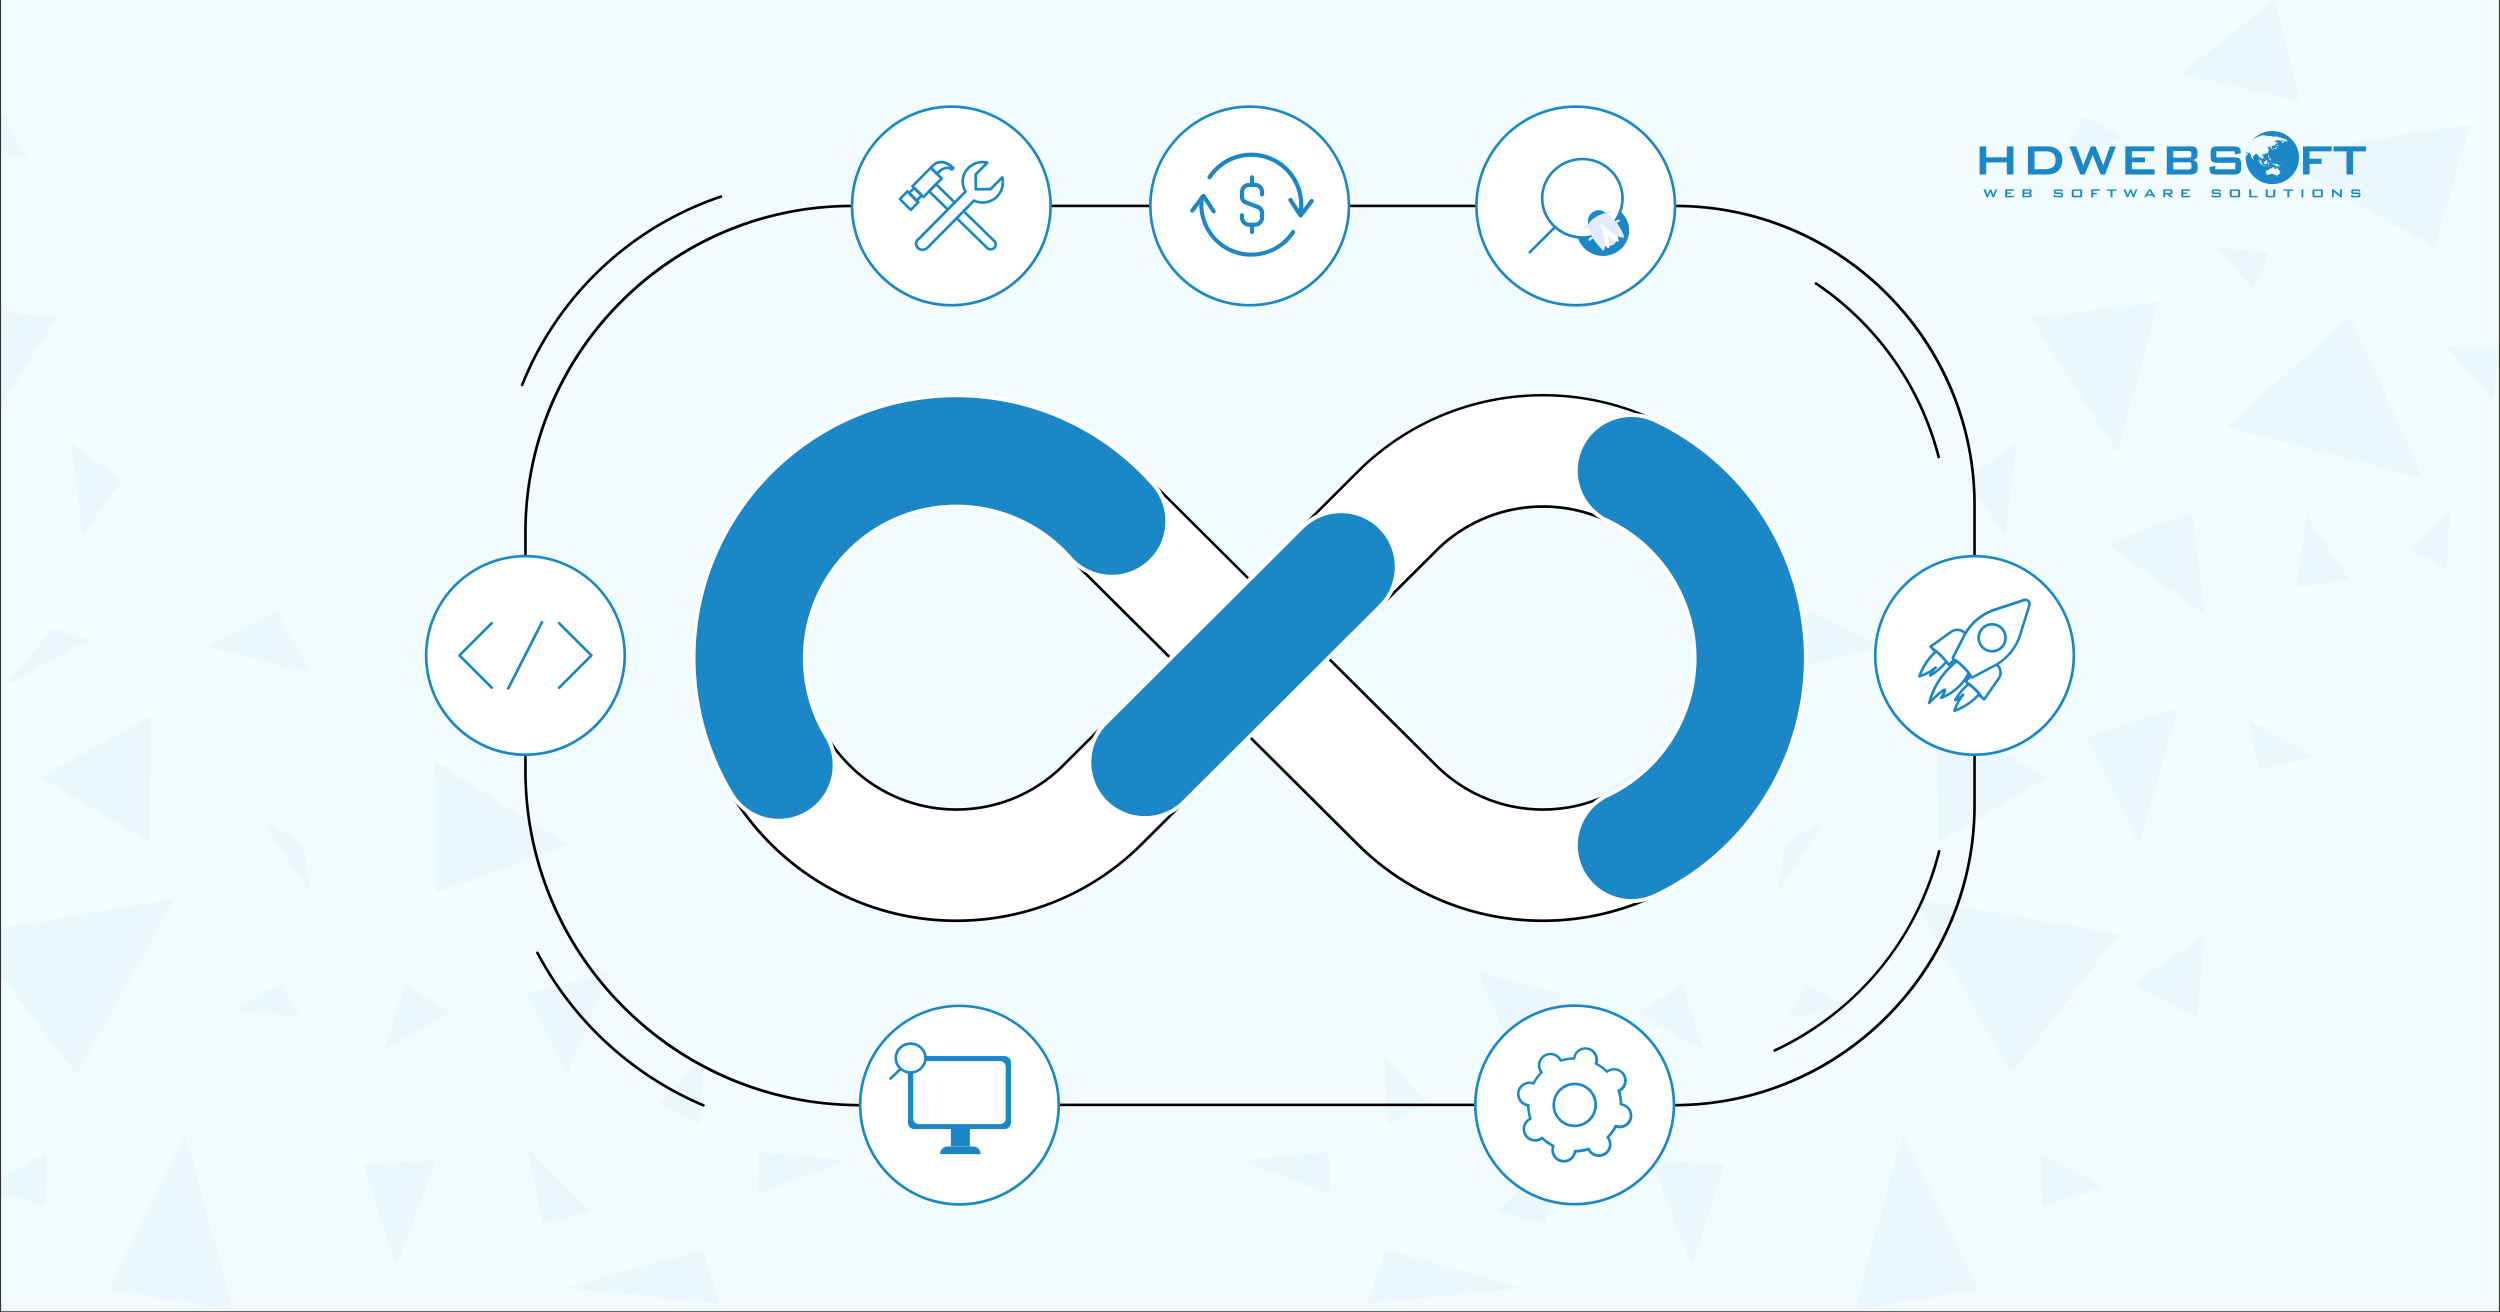
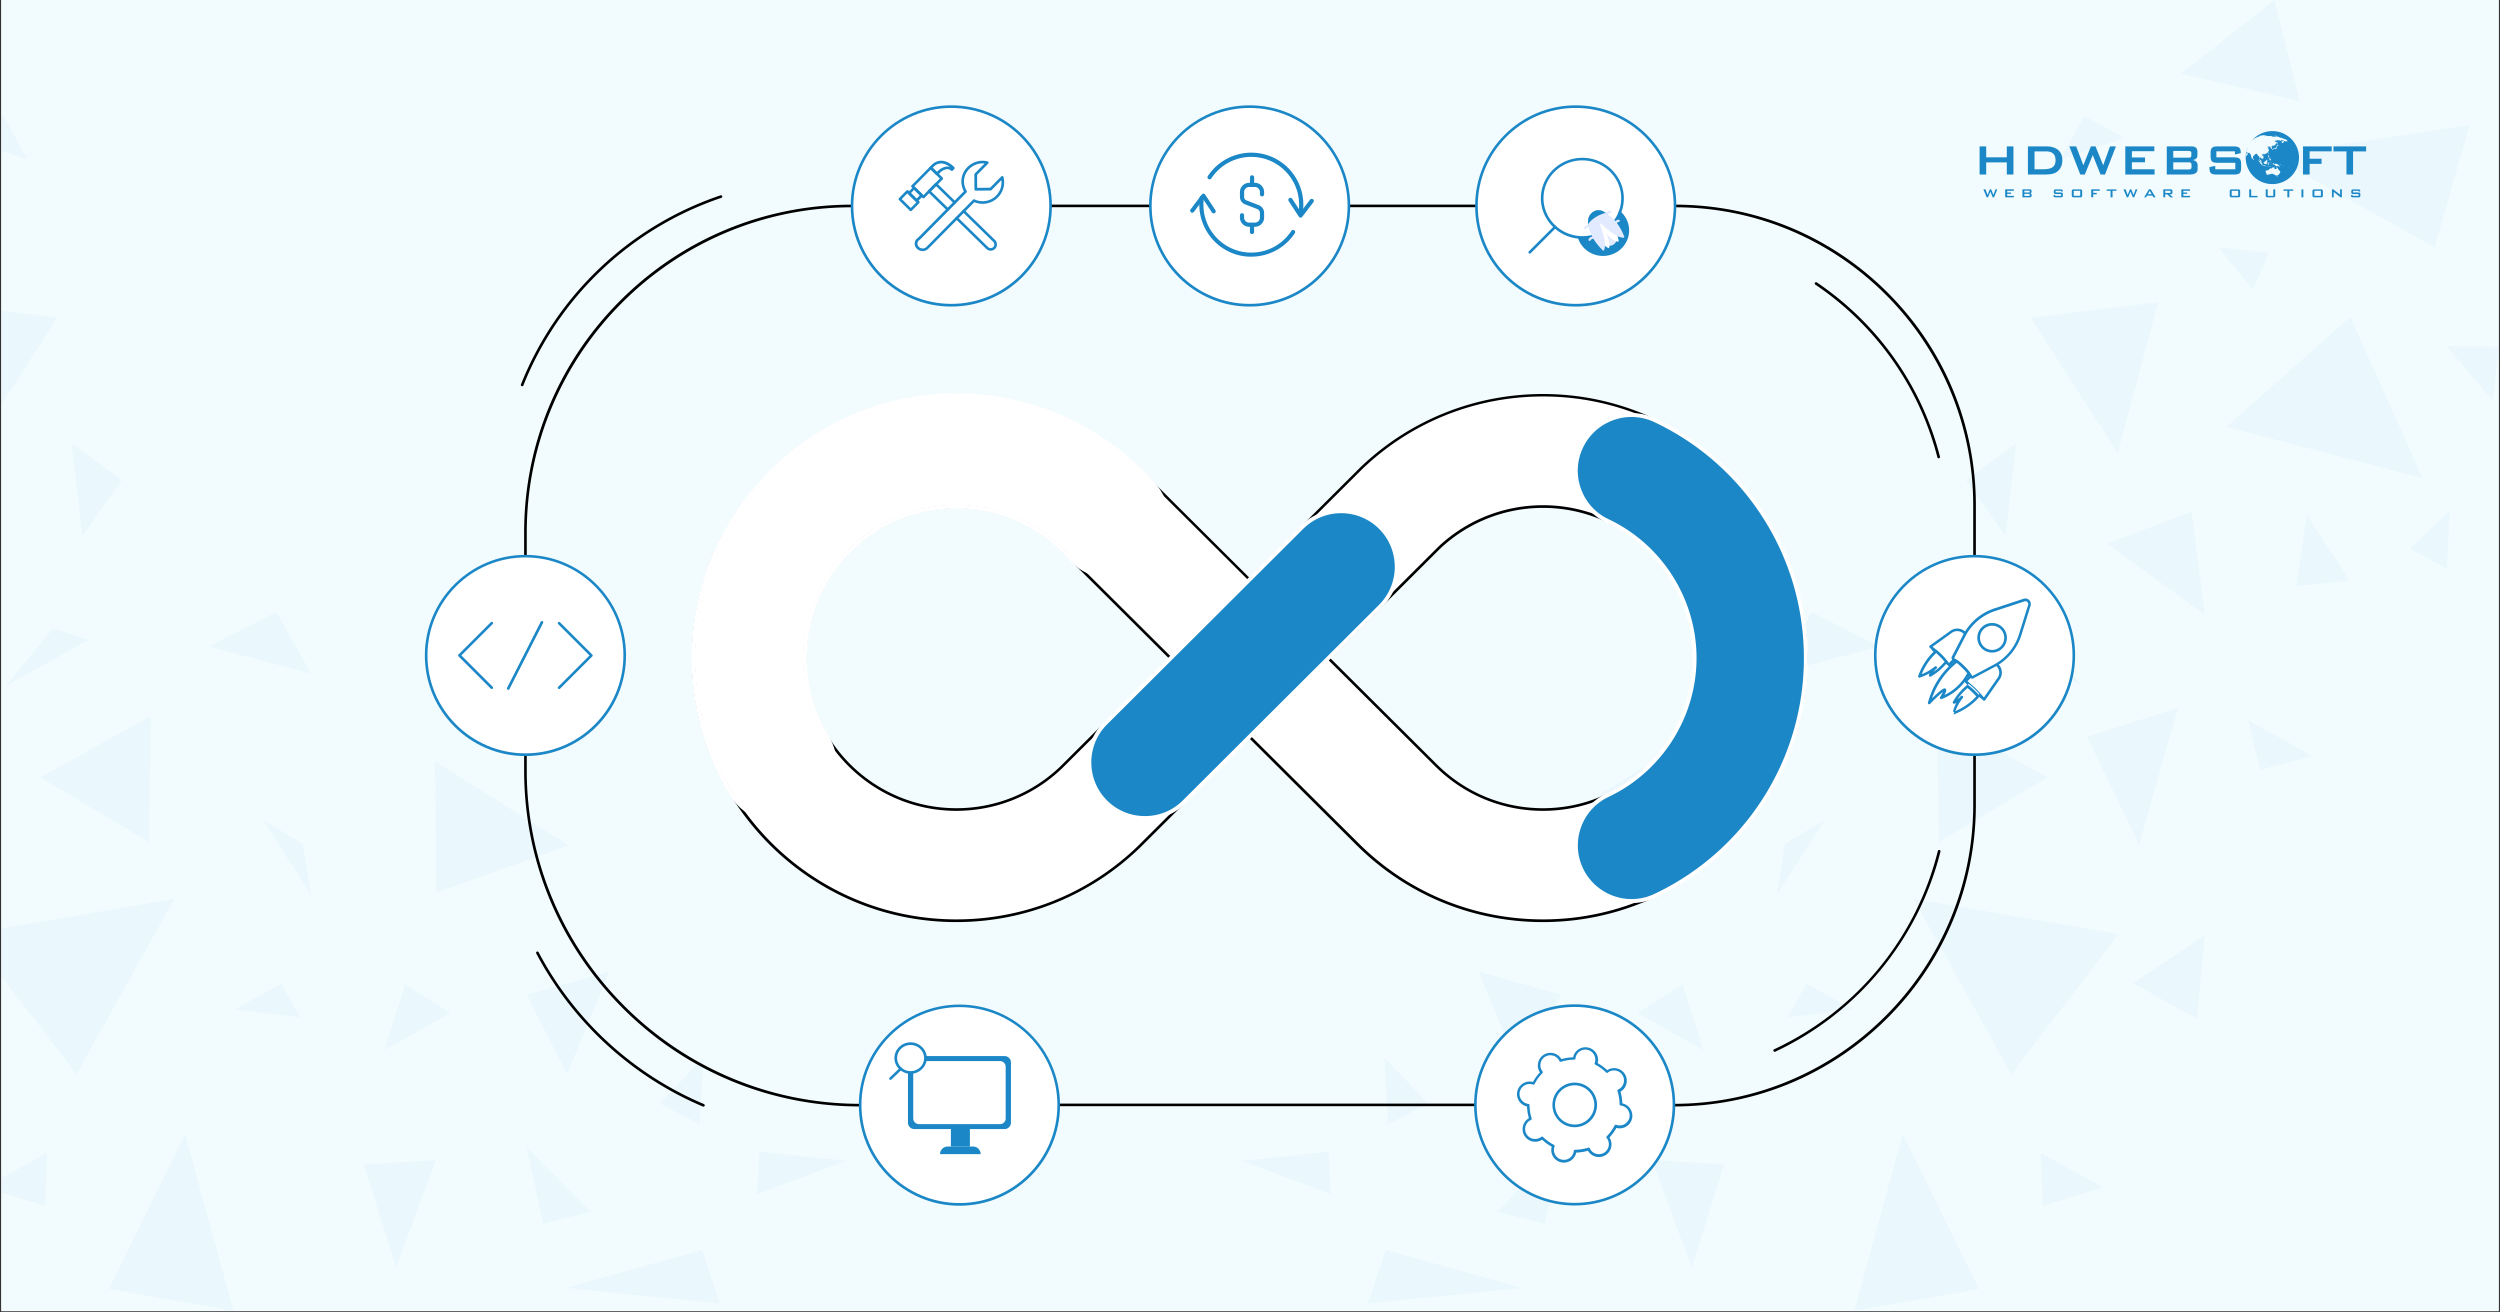
<svg xmlns="http://www.w3.org/2000/svg" width="1200" height="630" version="1.2" viewBox="0 0 900 472.5">
  <rect x="0" y="0" width="900" height="472.5" fill="#333333" stroke="none" />
  <defs>
    <clipPath id="a">
      <path d="M.477 0h899.046v472H.477Zm0 0" />
    </clipPath>
    <clipPath id="b">
      <path d="M.477 41H305v431H.477Zm0 0" />
    </clipPath>
    <clipPath id="e">
      <path d="M.477 213H1v51H.477Zm0 0" />
    </clipPath>
    <clipPath id="f">
      <path d="M.477 282H63v64H.477Zm0 0" />
    </clipPath>
    <clipPath id="g">
      <path d="M.477 67H21v56H.477Zm0 0" />
    </clipPath>
    <clipPath id="h">
      <path d="M.477 374H17v20H.477Zm0 0" />
    </clipPath>
    <clipPath id="i">
      <path d="M.477.477H10V17H.477Zm0 0" />
    </clipPath>
    <clipPath id="j">
      <path d="M272 373h32.613v16H272Zm0 0" />
    </clipPath>
    <clipPath id="d">
      <path d="M0 0h305v431H0z" />
    </clipPath>
    <clipPath id="l">
      <path d="M446 0h453.523v472H446Zm0 0" />
    </clipPath>
    <clipPath id="o">
      <path d="M434 124h19.516v21H434Zm0 0" />
    </clipPath>
    <clipPath id="p">
      <path d="M.992 414H34v16H.992Zm0 0" />
    </clipPath>
    <clipPath id="n">
      <path d="M0 0h454v472H0z" />
    </clipPath>
    <clipPath id="q">
      <path d="M714 68h6v3.176h-6Zm0 0" />
    </clipPath>
    <clipPath id="r">
      <path d="M721 68h5v3.176h-5Zm0 0" />
    </clipPath>
    <clipPath id="s">
      <path d="M728 68h4v3.176h-4Zm0 0" />
    </clipPath>
    <clipPath id="t">
      <path d="M739 68h4v3.176h-4Zm0 0" />
    </clipPath>
    <clipPath id="u">
      <path d="M745 68h5v3.176h-5Zm0 0" />
    </clipPath>
    <clipPath id="v">
      <path d="M752 68h4v3.176h-4Zm0 0" />
    </clipPath>
    <clipPath id="w">
      <path d="M758 68h4v3.176h-4Zm0 0" />
    </clipPath>
    <clipPath id="x">
      <path d="M764 68h6v3.176h-6Zm0 0" />
    </clipPath>
    <clipPath id="y">
      <path d="M771 68h6v3.176h-6Zm0 0" />
    </clipPath>
    <clipPath id="z">
      <path d="M778 68h5v3.176h-5Zm0 0" />
    </clipPath>
    <clipPath id="A">
      <path d="M785 68h4v3.176h-4Zm0 0" />
    </clipPath>
    <clipPath id="B">
      <path d="M796 68h4v3.176h-4Zm0 0" />
    </clipPath>
    <clipPath id="C">
      <path d="M802 68h5v3.176h-5Zm0 0" />
    </clipPath>
    <clipPath id="D">
      <path d="M809 68h4v3.176h-4Zm0 0" />
    </clipPath>
    <clipPath id="E">
      <path d="M815 68h5v3.176h-5Zm0 0" />
    </clipPath>
    <clipPath id="F">
      <path d="M822 68h4v3.176h-4Zm0 0" />
    </clipPath>
    <clipPath id="G">
      <path d="M828 68h2v3.176h-2Zm0 0" />
    </clipPath>
    <clipPath id="H">
      <path d="M832 68h5v3.176h-5Zm0 0" />
    </clipPath>
    <clipPath id="I">
      <path d="M839 68h5v3.176h-5Zm0 0" />
    </clipPath>
    <clipPath id="J">
      <path d="M846 68h4v3.176h-4Zm0 0" />
    </clipPath>
    <clipPath id="K">
      <path d="M712.648 52H725v11h-12.352Zm0 0" />
    </clipPath>
    <clipPath id="L">
      <path d="M808 47.2h20V67h-20Zm0 0" />
    </clipPath>
    <clipPath id="M">
      <path d="M152.938 199H226v74h-73.062Zm0 0" />
    </clipPath>
    <clipPath id="N">
      <path d="M674 199h73.059v74H674Zm0 0" />
    </clipPath>
    <clipPath id="O">
      <path d="M420.5 45.703h59v59h-59Zm0 0" />
    </clipPath>
    <clipPath id="P">
      <path d="M450 45.703c-16.293 0-29.5 13.207-29.5 29.5 0 16.29 13.207 29.5 29.5 29.5s29.5-13.21 29.5-29.5c0-16.293-13.207-29.5-29.5-29.5m0 0" />
    </clipPath>
    <clipPath id="Q">
      <path d="M431 70h36v22.777h-36Zm0 0" />
    </clipPath>
    <clipPath id="R">
      <path d="M428.422 69H438v8h-9.578Zm0 0" />
    </clipPath>
    <filter id="k" width="100%" height="100%" x="0%" y="0%" filterUnits="objectBoundingBox">
      <feColorMatrix in="SourceGraphic" values="0 0 0 0 1 0 0 0 0 1 0 0 0 0 1 0 0 0 1 0" />
    </filter>
  </defs>
  <g clip-path="url(#a)">
    <path d="M.477 0h899.046v472H.477Zm0 0" style="stroke:none;fill-rule:nonzero;fill:#fff;fill-opacity:1" />
    <path d="M.477 0h899.046v472H.477Zm0 0" style="stroke:none;fill-rule:nonzero;fill:#f2fcfe;fill-opacity:1" />
  </g>
  <g clip-path="url(#b)">
    <g mask="url(#c)" transform="translate(0 41)">
      <g clip-path="url(#d)">
        <g clip-path="url(#e)">
-           <path d="m-32.418 213.902 13.922 49.227L.289 224.19Zm0 0" style="stroke:none;fill-rule:nonzero;fill:#1b87c6;fill-opacity:1" />
-         </g>
+           </g>
        <g clip-path="url(#f)">
          <path d="m-11.086 295.27 38.61 50.453 35.253-63.149Zm0 0" style="stroke:none;fill-rule:nonzero;fill:#1b87c6;fill-opacity:1" />
        </g>
        <path d="M66.602 367.246 39.18 422.984l44.93 7.977ZM19.027 185.207 2.082 205.926l29.734-16.567Zm0 0" style="stroke:none;fill-rule:nonzero;fill:#1b87c6;fill-opacity:1" />
        <g clip-path="url(#g)">
          <path d="m-25.387 67.781 14.633 54.324 31.34-48.707Zm0 0" style="stroke:none;fill-rule:nonzero;fill:#1b87c6;fill-opacity:1" />
        </g>
        <path d="m54.281 216.734-.707 45.403L14.59 238.87ZM145.844 313.348l-7.504 23.644 23.789-13.262Zm0 0" style="stroke:none;fill-rule:nonzero;fill:#1b87c6;fill-opacity:1" />
        <g clip-path="url(#h)">
          <path d="m16.902 374.04-.613 19.07-21.71-6.657Zm0 0" style="stroke:none;fill-rule:nonzero;fill:#1b87c6;fill-opacity:1" />
        </g>
        <g clip-path="url(#i)">
          <path d="m-13.16 8.738 23.078 7.645L1.234.715Zm0 0" style="stroke:none;fill-rule:nonzero;fill:#1b87c6;fill-opacity:1" />
        </g>
        <path d="m109.078 262.941-14.535-8.828 17.367 26.809ZM75.191 191.766l36.72 9.722-12.368-22.226ZM25.73 118.566l3.915 33.368 14.253-20.153ZM156.605 233.113l.426 47.196 47.715-16.946ZM101.242 313.11l6.797 12.128-23.504-2.832ZM189.547 317.074l14.633 28.602 15.148-36.906ZM130.93 378.242l11.656 37.047 14.348-38.652ZM195.496 399.574l17.086-4.39-22.988-23.172ZM237.5 356.246l15.621-16.375-1.133 23.93ZM252.746 408.965l-48.945 13.687 55.363 5.618Zm0 0" style="stroke:none;fill-rule:nonzero;fill:#1b87c6;fill-opacity:1" />
        <g clip-path="url(#j)">
          <path d="m273.32 373.664-.8 15.242 32.093-12.035Zm0 0" style="stroke:none;fill-rule:nonzero;fill:#1b87c6;fill-opacity:1" />
        </g>
      </g>
      <mask id="c">
        <g filter="url(#k)">
          <path d="M0 0h900v472.5H0z" style="fill:#000;fill-opacity:.04;stroke:none" />
        </g>
      </mask>
    </g>
  </g>
  <g clip-path="url(#l)">
    <g mask="url(#m)" transform="translate(446)">
      <g clip-path="url(#n)">
        <path d="m338.023 254.902-13.921 49.227-18.786-38.938ZM316.691 336.27l-38.605 50.453-35.258-63.149ZM400.09 114.066l26.098 58.055-70.7-18.457ZM239.008 408.246l27.418 55.738-44.93 7.977ZM342.98 184.203l4.766 37.14-35.207-25.624ZM443.04 45.02l-12.556 43.988-59.468-33.133ZM370.922 91.035l-5.902 13.215-12.504-15.195ZM399.805 208.98l-19.16 2.079 3.82-25.63ZM286.582 226.207l16.941 20.719-29.734-16.567ZM363.371 259.293l23.219 12.93-18.926 4.863ZM330.992 108.781l-14.629 54.324-31.34-48.707ZM251.324 257.734l.707 45.403 38.985-23.266ZM159.762 354.348l7.504 23.644-23.786-13.262ZM288.703 415.04l.613 19.07 21.711-6.657ZM347.746 336.695 321.93 353.97l22.89 12.742ZM372.762.04l-33.653 26.48 42.762 9.91Zm0 0" style="stroke:none;fill-rule:nonzero;fill:#1b87c6;fill-opacity:1" />
        <g clip-path="url(#o)">
          <path d="m453.516 124.828-2.125 19.352-16.707-19.586Zm0 0" style="stroke:none;fill-rule:nonzero;fill:#1b87c6;fill-opacity:1" />
        </g>
        <path d="m318.77 49.738-23.082 7.645 8.687-15.668ZM421.656 197.512l14.16-13.594-.851 21.004ZM196.531 303.941l14.535-8.828-17.367 26.809ZM230.418 232.766l-36.719 9.722 12.363-22.226ZM279.879 159.566l-3.918 33.368-14.254-20.153ZM149.004 274.113l-.426 47.196-47.715-16.946ZM204.363 354.11l-6.797 12.128 23.504-2.832ZM116.059 358.074l-14.63 28.602-15.152-36.906ZM174.676 419.242 163.02 456.29l-14.348-38.652ZM110.113 440.574l-17.086-4.39 22.985-23.172ZM68.105 397.246l-15.62-16.375 1.132 23.93ZM52.863 449.965l48.942 13.687-55.36 5.618Zm0 0" style="stroke:none;fill-rule:nonzero;fill:#1b87c6;fill-opacity:1" />
        <g clip-path="url(#p)">
          <path d="m32.285 414.664.8 15.242L.993 417.871Zm0 0" style="stroke:none;fill-rule:nonzero;fill:#1b87c6;fill-opacity:1" />
        </g>
      </g>
      <mask id="m">
        <g filter="url(#k)">
          <path d="M0 0h900v472.5H0z" style="fill:#000;fill-opacity:.04;stroke:none" />
        </g>
      </mask>
    </g>
  </g>
  <g clip-path="url(#q)">
    <path d="m715.203 71.043-1.176-2.871h.739l.757 2 .813-2h.484l.809 2 .746-2h.64l-1.163 2.871h-.48l-.837-2.031-.847 2.031Zm0 0" style="stroke:none;fill-rule:nonzero;fill:#1b87c6;fill-opacity:1" />
  </g>
  <g clip-path="url(#r)">
    <path d="M721.871 71.043v-2.871h3.102v.508h-2.391v.625h1.395v.496h-1.395v.707h2.43v.539h-3.14Zm0 0" style="stroke:none;fill-rule:nonzero;fill:#1b87c6;fill-opacity:1" />
  </g>
  <g clip-path="url(#s)">
    <path d="M728.078 71.043v-2.871h2.598c.246 0 .418.043.527.129q.16.133.16.426v.347a.43.43 0 0 1-.129.32.7.7 0 0 1-.367.172.63.63 0 0 1 .38.18.52.52 0 0 1 .136.367v.367a.48.48 0 0 1-.227.426q-.22.14-.672.14h-2.406Zm2.274-2.406h-1.579v.68h1.579q.186 0 .253-.047.066-.043.067-.16v-.27q-.001-.116-.067-.16-.065-.043-.253-.043m0 1.156h-1.579v.734h1.579q.203 0 .273-.058.07-.053.07-.2v-.218c0-.098-.023-.16-.07-.2q-.07-.058-.273-.058m0 0" style="stroke:none;fill-rule:nonzero;fill:#1b87c6;fill-opacity:1" />
  </g>
  <g clip-path="url(#t)">
    <path d="M741.996 68.688h-1.992v.605h1.883q.444 0 .601.14.153.142.153.536v.394c0 .266-.051.442-.157.54-.105.097-.3.144-.593.144h-1.875c-.301 0-.5-.047-.606-.145-.11-.093-.16-.273-.16-.539v-.078l.629-.117v.34h2.125v-.656h-1.875c-.293 0-.496-.051-.598-.145q-.157-.141-.156-.535v-.324c0-.258.05-.438.156-.532.102-.097.305-.144.598-.144h1.719c.289 0 .492.047.597.137.11.093.16.254.16.488v.07l-.609.13Zm0 0" style="stroke:none;fill-rule:nonzero;fill:#1b87c6;fill-opacity:1" />
  </g>
  <g clip-path="url(#u)">
    <path d="M745.84 68.848q0-.394.152-.535.153-.141.598-.141h2.238q.45 0 .602.14.15.142.148.536v1.515c0 .266-.05.442-.156.54q-.153.145-.594.144h-2.238q-.445.001-.598-.145c-.101-.093-.156-.273-.156-.539v-1.515Zm.703 1.644h2.332V68.7h-2.332Zm0 0" style="stroke:none;fill-rule:nonzero;fill:#1b87c6;fill-opacity:1" />
  </g>
  <g clip-path="url(#v)">
    <path d="M752.848 71.043v-2.871h3.07v.516h-2.356v.746h1.266v.535h-1.265v1.074Zm0 0" style="stroke:none;fill-rule:nonzero;fill:#1b87c6;fill-opacity:1" />
  </g>
  <g clip-path="url(#w)">
    <path d="M760.512 68.688v2.355h-.707v-2.356h-1.395v-.515h3.5v.516Zm0 0" style="stroke:none;fill-rule:nonzero;fill:#1b87c6;fill-opacity:1" />
  </g>
  <g clip-path="url(#x)">
    <path d="m765.648 71.043-1.175-2.871h.738l.758 2 .812-2h.489l.808 2 .746-2h.637l-1.16 2.871h-.48l-.837-2.031-.847 2.031Zm0 0" style="stroke:none;fill-rule:nonzero;fill:#1b87c6;fill-opacity:1" />
  </g>
  <g clip-path="url(#y)">
    <path d="m771.879 71.043 1.715-2.871h.68l1.742 2.871h-.793l-.364-.629h-1.914l-.363.629Zm1.371-1.152h1.324l-.676-1.2Zm0 0" style="stroke:none;fill-rule:nonzero;fill:#1b87c6;fill-opacity:1" />
  </g>
  <g clip-path="url(#z)">
    <path d="M778.79 71.043v-2.871h2.605q.356 0 .52.129.159.133.16.426v.68q-.001.293-.16.417c-.11.09-.282.13-.52.13h-.399l1.375 1.089h-1.012l-1.21-1.09h-.665v1.09Zm2.3-2.379h-1.606v.797h1.606q.185-.001.254-.055.07-.052.07-.18v-.328q0-.127-.07-.18-.066-.053-.254-.054m0 0" style="stroke:none;fill-rule:nonzero;fill:#1b87c6;fill-opacity:1" />
  </g>
  <g clip-path="url(#A)">
    <path d="M785.285 71.043v-2.871h3.102v.508h-2.39v.625h1.39v.496h-1.39v.707h2.425v.539h-3.137Zm0 0" style="stroke:none;fill-rule:nonzero;fill:#1b87c6;fill-opacity:1" />
  </g>
  <g clip-path="url(#B)">
-     <path d="M798.863 68.688h-1.988v.605h1.883q.44 0 .597.14.153.142.153.536v.394c0 .266-.051.442-.156.54q-.154.145-.594.144h-1.875q-.446.001-.606-.145-.159-.14-.16-.539v-.078l.63-.117v.34h2.124v-.656H797c-.297 0-.5-.051-.602-.145q-.157-.141-.156-.535v-.324c0-.258.051-.438.156-.532q.155-.145.602-.144h1.715c.289 0 .492.047.597.137.11.093.16.254.16.488v.07l-.609.13Zm0 0" style="stroke:none;fill-rule:nonzero;fill:#1b87c6;fill-opacity:1" />
-   </g>
+     </g>
  <g clip-path="url(#C)">
    <path d="M802.707 68.848q0-.394.152-.535t.602-.141h2.238q.445 0 .598.14.152.142.152.536v1.515c0 .266-.054.442-.156.54q-.159.145-.598.144h-2.238q-.445.001-.598-.145c-.101-.093-.156-.273-.156-.539v-1.515Zm.703 1.644h2.332V68.7h-2.332Zm0 0" style="stroke:none;fill-rule:nonzero;fill:#1b87c6;fill-opacity:1" />
  </g>
  <g clip-path="url(#D)">
    <path d="M809.715 71.043v-2.871h.715v2.336h2.265v.539h-2.98Zm0 0" style="stroke:none;fill-rule:nonzero;fill:#1b87c6;fill-opacity:1" />
  </g>
  <g clip-path="url(#E)">
    <path d="M816.371 68.172v2.336h2.012v-2.336h.71v2.191q.001.394-.155.535-.163.146-.606.145h-1.914q-.44.001-.594-.145-.157-.14-.156-.535v-2.195h.703Zm0 0" style="stroke:none;fill-rule:nonzero;fill:#1b87c6;fill-opacity:1" />
  </g>
  <g clip-path="url(#F)">
    <path d="M824.152 68.688v2.355h-.703v-2.356h-1.398v-.515h3.5v.516Zm0 0" style="stroke:none;fill-rule:nonzero;fill:#1b87c6;fill-opacity:1" />
  </g>
  <g clip-path="url(#G)">
    <path d="M828.516 68.172h.699v2.871h-.7Zm0 0" style="stroke:none;fill-rule:nonzero;fill:#1b87c6;fill-opacity:1" />
  </g>
  <g clip-path="url(#H)">
    <path d="M832.488 68.848q0-.394.153-.535.151-.141.597-.141h2.239q.45 0 .597.14.153.142.153.536v1.515c0 .266-.051.442-.157.54q-.153.145-.593.144h-2.239q-.444.001-.601-.145-.153-.14-.153-.539v-1.515Zm.703 1.644h2.329V68.7h-2.329Zm0 0" style="stroke:none;fill-rule:nonzero;fill:#1b87c6;fill-opacity:1" />
  </g>
  <g clip-path="url(#I)">
    <path d="M839.496 71.043v-2.871h.484l2.454 1.906v-1.906h.64v2.871h-.488l-2.45-1.938v1.938Zm0 0" style="stroke:none;fill-rule:nonzero;fill:#1b87c6;fill-opacity:1" />
  </g>
  <g clip-path="url(#J)">
    <path d="M849.086 68.688h-1.988v.605h1.882q.446 0 .598.14.154.142.156.536v.394c0 .266-.054.442-.156.54q-.159.145-.594.144h-1.879q-.443.001-.605-.145-.157-.14-.156-.539v-.078l.625-.117v.34h2.129v-.656h-1.875c-.297 0-.496-.051-.602-.145-.101-.094-.156-.273-.156-.535v-.324c0-.258.055-.438.156-.532q.158-.145.602-.144h1.715q.439.001.597.137.164.138.164.488v.07l-.613.13Zm0 0" style="stroke:none;fill-rule:nonzero;fill:#1b87c6;fill-opacity:1" />
  </g>
  <g clip-path="url(#K)">
    <path d="M712.656 62.832V52.695h2.375v3.934h7.414v-3.934h2.395v10.14h-2.395V58.47h-7.414v4.367h-2.375Zm0 0" style="stroke:none;fill-rule:nonzero;fill:#1b87c6;fill-opacity:1" />
  </g>
  <path d="M730.05 62.832V52.695h6.567q2.811 0 4.32 1.305 1.512 1.306 1.512 3.703.001 1.418-.59 2.555a4.4 4.4 0 0 1-1.66 1.789q-.667.415-1.656.601-.99.186-2.535.184Zm2.38-1.906h3.07q2.451-.001 3.473-.758 1.026-.757 1.027-2.504 0-1.553-.852-2.355-.85-.8-2.507-.801h-4.211ZM748.898 62.832l-3.93-10.14h2.45l2.59 6.8 2.715-6.8h1.66l2.762 6.8 2.468-6.8h2.125l-3.937 10.14h-1.602l-2.812-7.012-2.848 7.012ZM765.11 62.832V52.695h10.445v1.727h-8.07v2.266h4.71v1.726h-4.71v2.512h8.163v1.91H765.11ZM780.035 62.832V52.695h8.746q1.207 0 1.746.47c.36.312.543.815.543 1.5v1.233c0 .489-.152.875-.453 1.168q-.456.437-1.304.543.88.113 1.355.621.479.51.477 1.325v1.293q0 1.008-.743 1.5-.745.487-2.257.488h-8.11Zm7.75-8.488h-5.414v2.418h5.414q.621 0 .856-.164.234-.157.234-.567v-.957q0-.392-.234-.562c-.16-.11-.442-.168-.856-.168m0 4.086h-5.414v2.582h5.414q.675-.002.914-.203.24-.2.239-.711v-.766c0-.336-.079-.574-.239-.703q-.24-.2-.914-.2M804.574 54.469h-6.68v2.18h6.36q1.498 0 2.023.503.526.51.524 1.891v1.39c0 .922-.172 1.555-.524 1.891q-.525.509-2.023.508h-6.305q-1.495.001-2.023-.508c-.348-.336-.524-.969-.524-1.89v-.278l2.094-.43v1.2h7.211v-2.313h-6.36q-1.487.001-2.007-.508c-.348-.335-.524-.968-.524-1.89v-1.121c0-.918.176-1.551.524-1.887q.52-.509 2.008-.508h5.789c.96 0 1.62.16 1.988.489q.544.486.543 1.734v.215l-2.094.488ZM829.086 62.832V52.695h10.32v1.774h-7.945v2.668h4.297v1.851h-4.297v3.848h-2.375ZM847.102 54.508v8.324h-2.375v-8.324h-4.68v-1.813h11.758v1.813ZM814.55 65.559l.165.058.004.004M814.73 65.625a.03.03 0 0 0 .016.004Zm0 0" style="stroke:none;fill-rule:nonzero;fill:#1b87c6;fill-opacity:1" />
  <g clip-path="url(#L)">
    <path d="M818.055 47.2a9.6 9.6 0 0 0-8.274 4.706 8.6 8.6 0 0 1 1.551-1.91c-.012.035-.047.082-.055.121-.007.028.043-.004.055.02 0 .02-.05.047-.05.062-.005.016-.157.11-.137.114.011 0-.07.085-.024.066.027-.024.113-.059.172-.11.039-.027.074-.066.078-.066.063-.023.05-.078.07-.125a4 4 0 0 1 .192-.058c.035-.012.05.05.062.039.02 0 .082-.024.035-.047a.3.3 0 0 0-.113-.012c-.047-.004-.172.066-.207.078-.035.008-.023-.047-.02-.055.114-.082.051-.074.036-.109v-.008l.023-.011c.078-.047.145-.098.188-.141.043.02-.074.113-.035.101.011 0 .214-.039.246-.058.015-.008-.11.016-.102 0 .004-.02-.094.008-.078-.008.094-.035.203-.102.27-.125.093-.023.125.008.175-.012.004-.011.23-.035.227-.047-.028-.015-.219.02-.219 0 .008-.02-.039-.035.008-.062.129-.066.441-.137.535-.16.043-.012.102-.008.129-.031.027-.028.031-.075.059-.094.312-.16.855-.281.992-.32-.059.085.46-.075.55-.106.122-.047.192-.086.41-.11.184-.019.262.005.294.04.175-.024.336-.043.507-.063.106 0 .133.043.18.051.012 0 .063-.023.074-.023.078.03.055.062.024.086-.098.074-.86.19-.961.242 0 0 .265.011.71-.117.032.015.079.019.216.023.12.008.18-.031.324-.027.09 0 .3-.008.394-.004.106.02-.093.039-.066.047.246.011.477.02.723.039 0-.028-.13-.055-.098-.07.02-.012.191-.02.238-.016.27.015.414.035.477.058.043.02-.11.024-.11.063.004.023.086.039.141.07.082.043.152.09.27.094.078.004.093-.043.109-.074.152.015.25.05.379.062.23.02.219-.004.547.031.023-.066.133-.109.472-.066.34.047.375.059.63.129.12.031.128.074.214.121.098.043.555.137.696.164.257.059.328.098.406.195.277.07.535.141.781.223.027.012.352.223.27.113-.02-.027.039-.015.136.024q.147.053.282.125.255.253.488.531c-.051-.012-.121-.031-.106.023.02.028.344.223-.078.075-.219-.075-.347.062-.535.02-.039-.013-.11-.06-.21-.083-.044-.012-.087.012-.142 0s-.109-.058-.168-.05a.35.35 0 0 0-.226.16c-.031.05.082.023.09.054 0 .024.023.082 0 .13-.031.05-.106.085-.102.128.008.055-.176.04-.144.117-.172 0-.215.14-.29.211-.128-.086-.23-.422-.245-.52-.012-.117.128-.148.23-.163.125-.028.18-.102.258-.16.058-.051.164-.008.262-.028.109-.02.062-.07.062-.113.004-.032.059-.043.016-.055-.024-.02-.094-.012-.102-.012-.281.203-.406.012-.351-.007-.133-.036-.157-.028-.227-.043-.266-.043-.285.062-.328.199l-.219-.035c-.105-.02-.187-.063-.36-.09-.14-.02-.609-.082-.78-.078-.2.011-.532.152-.672.215-.098.042-.293.164-.293.234 0 .016.152.183.43.101.097-.023.265.196.269.282.008.07-.047.14-.07.172-.067.082-.032.12-.06.21a.52.52 0 0 1-.202.239c-.188.129-.442.523-.73.52-.157-.008-.173-.106-.173-.106-.12.062-.328.203-.394.3-.027.028-.121.067-.152.087a.3.3 0 0 1-.153.054c-.008.059.043.082.086.13.117.081.192.23.192.413 0 .114-.028.156-.106.176-.031.008-.16.023-.16.055-.063.015-.082.02-.106.043-.015 0-.058-.004-.078-.004 0-.016.028-.043.032-.059-.02-.004-.024-.035-.024-.047 0-.035.047-.097.047-.11 0-.019-.027-.058-.027-.081-.024-.004-.043-.027-.051-.031v-.047c.043 0 .082-.035.082-.059-.004-.058-.074-.144-.14-.144-.04 0-.063.02-.075.015-.035 0-.047-.05-.05-.062.003-.047.058-.047.058-.074-.004-.043-.024-.055 0-.083-.078-.007-.102-.039-.164-.042-.168 0-.246.117-.395.117.004-.067.098-.09.102-.149 0-.015-.067-.062-.098-.066-.054 0-.074.039-.086.047-.043.043-.164.097-.226.133-.074.035-.219.015-.227.09 0 .038.09.05.11.058.058.04.035.125.101.172.043.023.102.008.137.008.023-.004.043-.149.074-.153.059.004.09.09.113.106.078.043.149-.004.196.043-.114.094-.274-.012-.325.117-.023.059-.156.078-.16.137 0 .066.11.113.14.12 0 .028.005.067.005.095h.008l-.004.003c.047.028.05.09.062.106.094.133.145.148.14.355-.003.149-.081.188-.085.301-.078.016-.223.215-.258.266-.05.101-.09.277-.219.277-.011.05-.05.074-.082.09-.148.082-.226.215-.48.215-.05 0 0 .027-.059.023-.008.004-.066.094-.066.094-.07.055-.2.016-.3.055-.044.02-.15.035-.185.07-.043.04.016.113-.043.113-.05-.004-.156-.199-.156-.218-.09-.043-.09.011-.18-.028-.105.16-.343.196-.347.422 0 .05.027.063.039.078.117.125.164.258.285.344.125.09.207.281.207.453 0 .125-.062.168-.058.262-.164.043-.18.097-.305.164-.063.031-.047.113-.11.113-.007 0-.011-.02-.011-.031 0 .012 0 .031-.004.043 0 .05-.106.12-.117.125-.016-.004-.043-.082-.04-.102q0-.063.016-.074c-.011-.008-.031-.059-.035-.078-.074-.004-.164-.027-.168-.11-.11-.003-.058-.078-.113-.14-.067-.078-.13-.082-.211-.11a.3.3 0 0 1-.024-.066c-.015-.062-.074-.07-.125-.074-.039 0-.03.039-.027.059-.004.046-.05.113-.05.148-.008.156-.079.207-.087.34.004.152.149.105.145.25 0-.004-.008-.004-.008 0 .02.035.027.12.063.156.136.133.43.168.43.414 0 .05-.016.059-.016.094 0 .086.074.117.097.176.024.062.024.082.047.14-.015-.004-.047.004-.062 0-.012.004-.024.02-.035.02-.055 0-.063-.04-.086-.047a.63.63 0 0 1-.356-.363c-.047-.141-.058-.235-.113-.352-.04-.066-.07-.238-.149-.246-.046-.004-.015.027-.066-.004-.004 0 .004-.02 0-.027 0-.067.04-.125.05-.196h.009c.004 0 .011.004.015 0-.039-.023 0-.128 0-.183-.008-.215-.101-.438-.101-.594-.067-.008.023-.144-.028-.219-.007-.02-.054-.02-.062-.027-.028-.031-.02-.059-.043-.078-.082.082-.137.207-.27.21-.074-.003-.058-.046-.058-.112 0-.063.023-.09.027-.141 0-.02-.023-.047-.027-.066-.032-.102-.063-.11-.114-.196-.062-.054-.113-.094-.148-.164-.035-.062-.023-.14-.039-.203-.02-.07-.098-.102-.164-.117-.008.156-.129.183-.246.183-.07 0-.07-.023-.106-.046-.03.074-.125.02-.14.066-.02.07-.012.125-.055.172-.082.09-.203.113-.273.195-.09.098-.164.192-.243.29-.03.038-.082.1-.105.105-.07.027-.152.007-.156.101 0 .086.02.188.027.262-.004.113-.043.184-.047.273.012.04.02.086.024.118q-.013 0-.02.003c-.004.012-.027.016-.039.016-.05.02-.04.133-.07.152-.047.024-.055.004-.07.047-.016.035-.016.09-.048.09a.06.06 0 0 1-.058-.05c-.02 0-.031-.04-.035-.047-.035-.11-.078-.204-.102-.293-.02-.067-.066-.118-.086-.149-.027-.074-.008-.129-.039-.184-.027-.058-.031-.082-.047-.14-.015-.07-.05-.203-.07-.3-.023-.09-.055-.173-.059-.259l-.004-.062h.004c0-.059.016-.07.02-.121 0-.075-.027-.125-.027-.184.004-.012.02-.047.023-.059h-.027c-.051.06-.067.16-.153.165-.105 0-.14-.137-.183-.196.031-.027.05 0 .082-.02.027-.007.027-.05.047-.066-.028-.008-.047-.008-.075-.008-.066 0-.152-.074-.183-.14-.024-.055-.031-.149-.07-.164-.036-.008-.047.004-.09.004-.04.004-.067.027-.106.027l-.074-.023c-.012.007-.016.023-.023.03-.028-.003-.032-.003-.059-.01-.008 0-.008.003-.012 0-.05.003-.168-.036-.234-.028-.02.004-.078-.028-.082-.028-.02-.039-.012-.152-.059-.152-.023.004-.031.043-.05.067-.04.003-.047 0-.11.015-.035-.015-.043-.062-.058-.097-.024-.043-.06-.02-.07-.055-.013-.02.003-.047-.005-.067a9 9 0 0 1 .219-.918c.016-.007.035-.02.059-.03q0-.037.011-.067c-.004-.004.012-.059.012-.082q.008-.036.016-.07a.1.1 0 0 0 0-.047c.02-.051.035-.106.054-.153a.03.03 0 0 1 .02-.008q.001-.022-.004-.039.265-.709.64-1.347a9.43 9.43 0 0 0-1.312 4.816c0 5.262 4.293 9.527 9.59 9.527s9.594-4.265 9.594-9.527c.008-5.281-4.285-9.547-9.582-9.547m-4.75 1.527q.067-.016.133-.032c.003.004.003 0 .003.008-.058.012-.113.043-.136.024m.05.066c.008-.016.082-.027.106-.031.016 0 .113-.012.137-.016-.02.024-.133.05-.18.063-.023 0-.063 0-.063-.016m.422.14q-.029.008-.035-.003a.2.2 0 0 0 .059-.024.3.3 0 0 1 .062-.008c-.015.02-.039.036-.086.036m-.023-.152c-.047.004-.133-.008-.188-.004.13-.039.168-.058.297-.093-.039.007-.133.027-.156.03-.11.02-.176.024-.262.032.16-.05.23-.11.414-.148.11-.02.157-.008.211.004-.035.007-.027.007-.043.007.004.024-.007.016-.007.024-.004.012-.051.023-.079.035.04-.008.047-.012.079-.016.046-.007.062-.004.113-.007.023-.004.05-.016.078-.012.078-.016.078-.004.121.004-.039.02-.035.008-.039.027-.008.016-.059.027-.082.027.027 0 .059-.007.055.008-.004.016-.051.024-.086.028-.176.03-.29.027-.426.054m.89-.078c-.015 0-.144.024-.144.024-.074.011-.14.03-.219.046-.047.008-.058.008-.054-.007.011-.028.058-.028.078-.04.101-.038.148-.09.308-.113q.026-.005.051-.004c0 .024.016.016-.016.028.028-.008.047-.02.075-.024.058-.008.218 0 .215.024-.008.031-.223.062-.293.066m.5-.039c-.05.004-.066-.004-.078-.008.09-.011.098-.008.137-.015-.004.011-.031.015-.058.023m.7.25q-.005-.001-.016.004s.004 0 .004-.004c-.027.008-.062.012-.094.016-.047.004-.093.004-.093-.012.007-.02.054-.027.101-.027.063 0 .094-.004.098.02-.004 0-.008.007-.012.007q.006-.005.012-.004m2.847-.07c-.007.011-.011.023-.043.015-.015 0-.03-.004-.035-.015.004-.012.02-.004.035-.016.008.004.024.004.036.012h.007zm.532.172c-.004-.024.105-.012.117.015 0 .016-.035.016-.063.012-.047-.008-.05-.008-.054-.027m.297.113c-.079-.024-.176-.035-.258-.055l-.02.008c.051-.02.106-.039.2-.023.113.015.199.05.21.082-.05-.008-.086-.008-.132-.012m.183-.125c-.035-.012-.078-.012-.11-.016-.03-.008-.05.004-.1 0-.032 0-.052-.011-.079-.023-.035-.004-.05.004-.082 0-.023-.004-.055.008-.094 0s-.054-.016-.078-.024c-.027.004-.043.012-.09.012-.11-.016-.215-.047-.222-.086 0-.031.101-.047.183-.035.137.02.145.055.262.074-.004-.027.016-.039.066-.027.075.008.325.07.414.09-.02.02-.07.02-.07.035m.61.117c-.106-.016-.297-.059-.305-.098q-.024-.008-.043-.02c.039.017.465.106.48.11q.037.007.043.02c0 .023-.113 0-.176-.012m2.152.895a.3.3 0 0 1-.11-.063c.04.012.075.02.11.035.008.004.02.016.031.024q-.001.013-.031.004m-13.817 6.898c-.003-.094-.011-.184-.015-.277a.03.03 0 0 1 .015-.008c.008.023.012.035.016.059 0 .066-.008.148-.016.226m.164-.328q-.016-.004-.027-.031c.028-.012.012-.016.063-.02-.008.016-.008.05-.035.05m.317-.965q-.052 0-.074.063c-.012.054.008.12-.04.117-.035.004-.03.113-.074.12-.035 0-.062.067-.062.114-.059.02-.172.035-.172.117 0 .012 0 .028.008.035a.4.4 0 0 1-.102.075v-.196c.004-.347.032-.687.074-1.02.016-.015.004-.054.04-.07-.004.012 0 .028-.004.044 0 .042-.016.078-.024.12-.004.055.016.075.074.07.137-.015.164-.167.254-.288a1 1 0 0 0-.011.144c.023.114.062.125.136.16.024.008.02.07.043.094v-.004c.012.036.047.032.043.063-.004.098-.101.144-.11.242m2.039 1.965c-.063-.008-.113-.078-.113-.152-.004-.149.05-.254.05-.41.067.124.196.19.196.359.004.094-.055.207-.133.203m9.629-5.45c.012 0-.004-.023 0-.03.008-.02.066-.016.07-.016-.004.02-.039.07-.07.066-.008.004-.008-.02 0-.02m-.215.036a1 1 0 0 0 .07.008v.027c-.109-.008-.097.066-.168.063v-.02s.04-.078.098-.078m-.121 7.32c0 .051-.086.047-.09.078 0 .02.07.098.078.106.043.047.031.074.067.129.011.015.07.039.093.039.012 0 .028.031.036.047.007.02.039.004.054.004.024.007.031.035.04.05.007.02.077.012.09.012-.032.02-.067.047-.067.074q-.014-.001-.028.004c-.007 0-.074-.043-.082-.047-.043 0-.082.004-.117.004-.07-.012-.164-.047-.164-.101 0-.012-.035-.024-.043-.032-.09-.086-.156-.203-.316-.203-.121.008-.114.082-.184.125.016.059-.027.082-.031.11a1 1 0 0 1-.18.007c-.125 0-.148-.136-.273-.132-.016 0-.07.011-.074.03h-.102c-.031.005-.074-.003-.074-.034.004-.051.101-.082.125-.094-.067-.063-.035-.125-.055-.2-.023-.054-.148-.105-.203-.128a1 1 0 0 0-.266-.043c-.074-.004-.093-.125-.18-.102.005-.011 0-.027.005-.039-.016.04-.047.086-.079.086-.011 0-.046-.004-.05-.015-.024-.051 0-.067-.02-.106-.027-.039-.082-.027-.09-.055.074-.03.219-.027.258-.082h-.035a.5.5 0 0 1-.149.02.2.2 0 0 1-.066-.016c-.012 0-.027-.027-.031-.039-.035-.07-.153-.039-.153-.105 0-.024.051-.043.07-.047.067.004.102-.078.192-.082.086 0 .145.074.238.097-.003.06-.007.11-.003.172 0 .02.039.043.07.043 0 .016.074.094.098.094.039 0 .085-.074.093-.082.043-.039.051-.043.121-.062.043-.016.102-.106.168-.114 0 .02.047.02.059.024.055.02.101.078.121.09.047 0 .102-.004.133-.004a.3.3 0 0 0 .082.039c0-.004-.008-.008-.008-.012l.016.012.008.004v.004c.074.05.218.097.324.093.058 0 .086.067.14.059 0 .039.04.043.059.047.148.043.133.16.242.218.043.008.14-.046.133.055m-1.809-.012c0 .024-.023.047-.043.047-.004.047-.004.098-.03.098-.013 0-.032-.023-.032-.035 0-.05.05-.059.055-.082 0-.031.003-.074.03-.078.013.039.02.027.02.05m-.5.723v.063h-.05a.3.3 0 0 1-.149-.043c.09-.016.125-.024.2-.02m.223-6.512s.098-.058.102-.058c.09.023.101-.051.171-.051.118.008.055.156 0 .152-.043 0-.066-.027-.078-.03-.047.038-.054.1-.125.1-.02-.003-.035-.05-.03-.066-.028-.015-.036-.031-.04-.047m1.863-1.347a.17.17 0 0 1 .098-.047q-.001-.005-.008-.004c.008 0 .012.004.016.004h-.008c.004.004.016.008.016.012-.016.02-.07.074-.114.07-.011 0-.011-.024 0-.035m-.504-1.235c-.004-.015.012-.023.016-.039q-.005-.03-.004-.066c.008 0 .024.004.031.004.004.066.047.105.07.152.02.047-.011.074.024.121 0 .032.004.055.004.078-.008.028.027.075.04.09.046.082.108.153.144.235a.2.2 0 0 0-.102-.051c-.129-.008-.133.094-.133.183.008.079.11.121.153.184-.004-.004-.016.004-.016.004-.016 0-.043-.031-.05-.04l-.048-.003c-.058 0-.05.07-.113.066-.012 0-.004-.086-.004-.097-.004-.063.012-.106.012-.153-.004-.047-.031-.05-.035-.093 0-.051.02-.063.02-.102-.005-.07-.005-.133-.013-.195 0-.051-.074-.07-.078-.121-.011-.067.012-.149.082-.157m-.191 1.309c0-.008.004-.023 0-.031.012.004.023.023.035.023q-.001-.006-.008-.012c.012.004.04 0 .051.004.082 0 .11-.152.11-.199-.004-.012-.028-.027-.028-.039-.004-.023.016-.039.027-.05.133.081.196.206.383.222.04.004.078-.016.102 0-.012.016-.028.027-.028.043.004.02.047.05.06.059a.23.23 0 0 1-.145.023c-.102-.004-.133.082-.168.125-.082-.04-.13-.059-.22-.102-.01 0-.03.02-.03.032-.067-.008-.149-.047-.149.02.004.038.082.046.098.058-.035.039-.074.02-.113.054-.008-.003-.024-.003-.032-.003v-.09c0-.016-.027-.028-.027-.043-.004-.043.074-.07.082-.094m-1.313 1.16c.11-.062.157-.168.286-.16.109 0 .214.008.32.012.09 0 .129-.125.16-.125.008 0 .074-.098.086-.102a.07.07 0 0 0-.023.043c0 .008.02.024.027.024.078 0 .086-.04.144-.051.11-.032.274-.196.27-.324 0-.024-.023-.032-.023-.047 0-.051.046-.149.109-.145.008 0 .004.05.066.016q-.008-.005-.015-.004c-.012-.004-.024-.035-.012-.04.035.005.055.016.059.024a.13.13 0 0 1 .011.082c.004.059.07.09.075.149-.004.066-.067.07-.067.12 0 .009.004.02 0 .024-.012.008-.031.004-.043.008-.05.012-.035.137-.031.184-.004.035-.05.058-.05.113 0 .039.015.062.023.082-.055.02-.059.062-.118.074-.02-.035 0-.043.004-.066-.07.035-.113.031-.136.097-.008-.004-.024-.02-.024-.023h-.055c-.03.027-.066.047-.097.047-.11-.008-.114-.078-.149-.078-.011 0-.03.023-.03.031 0 .012.046.07.05.07l-.05.004c-.04 0-.099.067-.122.106-.047-.008-.047-.043-.074-.043-.012-.004 0-.024 0-.035.004-.02.015-.06.015-.075-.062-.015-.093-.039-.156-.039-.031 0-.039.032-.05.032-.044.019-.083 0-.114.007a.7.7 0 0 1-.27.055c-.038.004-.074-.008-.074-.02a.2.2 0 0 1 .078-.027m-.101.078c.047-.004.074.028.137.035 0 .012-.008.04.004.043l.046.036c0 .007-.004.03 0 .042-.011-.003-.035.004-.046 0-.016.079-.06.208-.13.208-.011 0-.019-.028-.019-.04v.028c-.043-.004-.07-.059-.07-.07 0-.008.05-.07.05-.07.004-.016.016-.044.02-.06-.031-.007-.035-.042-.043-.054.004.008-.008.031 0 .035-.015.004-.05.02-.062.02-.02 0-.055-.036-.051-.051a.8.8 0 0 1 .164-.102m-.207 5.399c.008.035.05.023.074.02.004 0 .012-.005.016-.005.008.043.054.055.058.086-.004.008-.023.012-.03.012-.071-.004-.102-.05-.177-.05-.035-.005-.086.003-.113 0-.016 0-.09-.02-.09-.02 0-.02.028-.04.035-.043zm-.27-.742c.012.074.043.117.133.132 0 .024-.05.043-.055.063 0 .02.036.047.04.074a.5.5 0 0 1-.118.012v.035c.024.031.035.059.055.082-.05-.004-.062-.07-.062-.094 0-.015.003-.047 0-.062 0-.055-.04-.075-.04-.14.004-.04.02-.087.047-.102m-.105-.727c-.012.047-.074.074-.09.152-.012-.004-.043-.074-.05-.101v.004c-.005-.008-.024-.028-.028-.04-.027.028-.055.044-.063.067-.004.031.059.043.055.098-.008.035-.043.066-.07.062-.012.004-.024-.023-.02-.035-.015.004-.047 0-.058 0-.078-.004-.133-.078-.121-.168.003-.035.023-.047.035-.05 0-.013-.012-.036-.012-.048-.02 0-.059-.004-.078-.004-.004.008-.012.032-.004.043-.035 0-.05-.015-.055-.023-.004.008-.015.016-.02.02-.011-.004-.046-.043-.046-.043-.063.05-.074.199-.133.195-.047-.004.012-.09.012-.106.004-.007-.016-.035-.012-.047.008-.042.031-.07.047-.12.121 0 .101-.098.203-.094.074 0 .063.078.09.078h.031c.008-.035.035-.059.063-.059.011-.066.109-.054.125-.074.015-.035.023-.102.03-.11.04 0 .067.032.083.044.035.043.09.328.086.359m-1.063 2.25c.004-.04.067-.035.094-.031.094 0 .125.035.203.035.078.004.106-.031.149-.043-.04.062-.078.062-.149.09-.062-.004-.12 0-.183 0-.035-.008-.114 0-.114-.051m.114.215c-.004.011-.032.031-.043.031h-.02c-.02 0-.031-.047-.031-.059-.05 0-.129-.007-.133-.054.004-.04.07-.028.098-.028.011.004.039 0 .05 0 0 .067.075.051.079.11m.265-.957c-.004.008-.02.023-.02.031 0 .023.055.082.071.09-.004.05-.113.047-.113.097-.016.004-.047 0-.067 0 .008-.011 0-.03 0-.042 0-.063-.078-.086-.078-.149l.02-.101h-.04c-.034 0-.073.027-.073.054 0 .067.042.098.042.16 0 .02-.02.192-.074.192-.043 0-.082-.04-.082-.067 0-.07.004-.152 0-.226-.031-.008-.097-.008-.101-.067 0-.105.05-.148.093-.265.004-.012.043-.051.043-.07 0-.122.059-.278.196-.282.12.024.234.04.355.063h.04c.03-.032.1-.07.163-.114h.032c-.004.012-.016.043-.028.043-.02.07-.05.153-.152.157-.07-.004-.11-.032-.18-.04-.074 0-.105.02-.191.02-.09-.008-.168-.023-.168.074 0 .07.027.168.105.168.024 0 .043-.027.055-.05a.03.03 0 0 1-.008.02c.008-.009.281-.09.305-.083v.04c-.117.03-.13.144-.27.136 0 .02.106.199.125.21m-.511.781h-.043c-.012-.004-.028-.016-.043-.02-.051.016-.07.043-.118.043-.043 0-.101-.02-.101-.035 0-.047.05-.047.082-.043.047 0 .078.012.098.02.003-.008.003-.028.003-.035h.125c-.003.039-.011.062-.003.07m.234-3.254c.012.008.043.004.055.004.058.04.12.031.129.086.007.039-.036.094-.051.094-.032-.004-.133-.184-.133-.184m.598 3.309c.011-.004.02-.035.027-.043.05-.043.27-.067.32-.035-.058.066-.222.109-.304.105-.016.004-.004.055-.016.063-.027.023-.113.078-.168.078-.016 0-.04-.028-.04-.043.009-.102.099-.098.18-.125m.3-.739c-.023-.004-.09-.066-.09-.097.008-.059.137-.02.141.031.004.008-.039.063-.05.066m-.457-2.16c.059-.011.078.032.075.051-.008.055-.075.086-.082.148-.004.04.023.043.02.063 0 .008-.028.023-.036.023-.016-.004-.106-.101-.106-.125.004-.007.04-.027.055-.027.004-.012.055-.133.074-.133m-.007-.183a1 1 0 0 0 .007-.07h.051c.012.046.078.054.074.12-.004.016-.058-.03-.054-.05-.02-.004-.059 0-.078 0m-.207.257c.011-.082 0-.18.007-.21 0-.008.028-.024.035-.024.004.004.012.016.02.016.043.02.137.05.133.074-.016.086-.14.117-.196.144m-.016-.449c.012-.004.047-.004.055.004-.008 0-.051.004-.055-.004m.308.567c0-.02.043-.051.06-.07.019.007.058.011.07.003-.008.051-.051.094-.102.094-.004 0-.028-.02-.028-.027m.141-.442c.043 0 .086.02.117.024-.004.008-.004.035-.008.047.008 0 .028.003.036 0 0 .02-.012.074-.012.074l.039.043a.3.3 0 0 0-.031.062c-.02-.004-.063-.004-.082-.004 0 .04.02.086.035.094-.004.008-.004.02-.004.027-.012 0-.04-.003-.05 0-.04-.003-.04-.046-.02-.066 0-.008.004-.023.004-.027-.04-.004-.07-.055-.075-.067 0-.004 0-.02.004-.027.02 0 .055.004.07.004.008 0 .032-.024.032-.028.008-.07-.11-.113-.114-.14.016 0 .047-.016.06-.016m-.066.258c-.012.082-.086.106-.098.176h-.027c.027-.055.062-.094.078-.176a.1.1 0 0 1 .047 0m-.668-1.836c.004-.11.129-.297.207-.305.148.02.011.438-.121.45-.11-.004-.09-.07-.086-.145m.031 1.004a.34.34 0 0 0 .05-.14c.009-.055-.011-.094-.007-.149.012-.047.035-.094.07-.09.063 0 .035.082.086.086.035 0 .063-.039.078-.047 0 .008.008.02.008.024 0 .011.004.027.008.035-.008.062.05.129.043.215-.02.101-.113.105-.129.207-.008.07.05.191.11.215v-.024c.003-.016.042-.039.066-.035.066.008.078.105.101.11.02 0 .04-.032.055-.032.008.004.023.004.031.008-.008.02-.035.039-.039.055 0 .007.031.003.04.003-.009.04.034.055.062.059-.004.008-.004.027-.004.035-.004.008-.02.031-.027.028-.012 0-.02-.028-.02-.036-.031-.058-.152-.105-.18-.148-.035.035-.015.062-.008.09-.078-.004-.062-.106-.148-.106-.031-.004-.066.024-.09.024-.039 0-.078-.051-.074-.067.004-.023.031-.047.04-.05.003-.012.003-.036.007-.047h-.031c-.012.011-.032.035-.043.035-.02 0-.114-.067-.11-.09.012-.082 0-.176.055-.168m-.137.855c.012-.015.024-.05.035-.058-.007.047.024.062.043.074-.02.012-.043.027-.062.027-.016.04-.067.051-.102.047-.035.11-.148.168-.218.2-.008 0-.028-.004-.04-.004.083-.133.27-.184.344-.285m-1.558-1.246c0-.02-.016-.07 0-.07.039-.004.199-.11.261-.11.016 0 .055.048.055.067 0 .067-.137.2-.215.203q-.106-.007-.101-.09m.218 2.579c.157.003.133-.149.207-.22.036-.034.086-.03.145-.042.078-.012.078-.063.117-.106-.012-.015.035-.058.035-.058.035-.016.035-.028.055-.035.012-.004.023-.036.031-.043.047-.04.168-.028.184-.055.047-.086.156-.273.242-.273.094.003.078.05.078.128.004.11.219.047.219.153-.004.043-.113.027-.117.058 0 .008.015.032.023.028-.012.011-.152.066-.152.066.004.016.015.04.02.047-.012.004-.036.023-.036.035 0 .078.137.328.235.332-.02.078-.059.05-.114.047-.011.008-.043.008-.054.012a.3.3 0 0 0-.024.047c-.027.109-.07.136-.07.226-.063.008-.113.09-.113.11 0 .03.027.05.027.07-.004.039-.063.11-.063.164-.082.016-.09.078-.16.074-.05 0-.066-.047-.066-.07-.082-.024-.137-.082-.223-.086-.039 0-.066.05-.125.05-.012-.003-.031-.023-.043-.027-.004-.004-.004-.058-.008-.074-.039-.004-.074.024-.105.024-.191-.012-.113-.172-.176-.278 0-.004.004-.015.004-.023-.008-.016-.047-.028-.066-.031-.02-.008-.075-.192-.078-.211-.008-.082.097-.043.171-.04m.95 1.43c-.004.023-.032.046-.047.046-.012 0-.043-.023-.043-.035v-.047c.011 0 .035-.004.047.004.015-.004.027.023.043.031m-1.243-.872c.012 0 .032.024.043.024-.004.03-.03.062-.054.058s-.035-.043-.04-.058c0-.008-.003-.02 0-.028.012.004.036.004.051.004m-.308-.176c.027.075.058.164.129.172 0 .012.004.035.008.051-.012 0-.028 0-.04-.004-.023 0-.046-.031-.066-.031-.004 0-.027-.059-.035-.07-.024-.04-.102-.028-.098-.06 0-.019.074-.058.102-.058m-1.074-.285a.4.4 0 0 1-.086-.11h-.008c.008-.003.02-.007.023-.01.032.023.102.12.07.12m.086.203v-.02c.011 0 .03-.003.039 0v.024c.03.043.054.067.05.117a.4.4 0 0 1-.09-.12m.71.555c-.097-.098-.183-.137-.273-.23a.8.8 0 0 1-.195-.31c-.012-.015-.074-.12-.086-.124-.012 0-.012-.031-.016-.047-.008-.004-.07-.016-.078-.027-.02-.012-.062-.14-.074-.172-.035-.117-.145-.102-.18-.172-.027-.05-.047-.102-.074-.152-.024-.043-.07-.036-.11-.047-.038-.016-.117-.153-.128-.203 0-.008-.004-.032 0-.04H813c.047.004.063.036.094.051.054.004.105.004.156.008.11.04.137.113.18.195.008.016.039.024.054.028.07.027.106.09.157.14.093.098.148.164.285.215.078.032.16.055.156.13 0 .007-.004.019-.008.023.008 0 .028.004.04.004.015.003.038.03.046.046l-.02.051c0 .067.04.082.094.082.004.106.063.137.121.192.028.03.102.043.102.093 0 .075-.004.145.004.207-.05.02-.024.086-.024.133 0 .055-.101.067-.128.063-.02-.008-.118-.137-.121-.137m.864.441a.9.9 0 0 1-.274-.046c-.074-.028-.14.011-.199-.032-.05-.05-.086-.11-.164-.113.004-.008.094-.098.117-.094.012 0 .028.02.04.02.023.004.054-.028.077-.024.153.012.215.164.383.172.078 0 .086-.066.149-.066.105.004.133.09.226.094.051-.004.098-.012.153-.016l.039.004c-.008.02-.18.031-.188.023.063.055.121.067.215.075.023 0 .031.035.04.042.038.032.073-.003.12.016.047.016.055.035.082.043a.2.2 0 0 1-.054.05c-.051 0-.043-.038-.106-.034-.012 0-.004.035 0 .047-.172-.07-.34-.082-.535-.094-.055-.008-.07-.059-.121-.067m3.62 3.27c.09-.035.095-.023.157-.008-.05.024-.117.027-.156.008m1.356.379c-.015.058-.156.2-.234.21-.121.02-.207-.152-.203-.202.012-.043.222-.028.23-.028.051-.008.125-.035.184-.05 0 .03.031.027.023.07m.004-.102c-.035-.004-.035-.011-.031-.039.02 0 .043-.004.05-.008-.003.024-.015.032-.019.047m.86-1.234a.46.46 0 0 1-.102.215q-.005.042-.016.086c-.023.03-.02.043-.043.07-.097.102-.175.137-.234.242-.05.078-.148.18-.176.278-.082.136-.394.125-.46.261-.028.004-.188-.035-.192-.058-.094.02-.078.07-.18.082-.168.015-.422-.032-.41-.153.008-.043-.043-.07-.047-.113v-.016c-.031.016-.062.02-.093.028-.012 0-.036 0-.051.004.015-.024.031-.035.039-.067.004-.039-.02-.047-.035-.058-.004.011-.02.02-.016.03-.04.017-.05.071-.117.075-.02.004-.043-.008-.043-.027.117-.028.156-.184.156-.235-.086.067-.21.23-.312.235-.055 0-.032-.051-.032-.051-.027-.004-.117-.152-.148-.184-.074-.062-.336-.086-.492-.082-.172.004-.203.051-.305.079-.246.058-.523.003-.57.164-.098.004-.176.023-.278.015-.078-.023-.074-.004-.129 0-.164-.004-.222.094-.433.09-.078-.004-.293-.078-.3-.125 0-.047.105-.062.1-.14-.003-.098-.074-.149-.1-.212-.067-.156-.079-.203-.145-.343-.028-.055-.118-.078-.102-.133.012-.016.016-.027.027-.043.008.016.032.039.047.047.012-.012 0-.031-.004-.047-.004-.055-.062-.102-.062-.195a4 4 0 0 1-.008-.22c0-.03.035-.034.05-.042.005.012.005.027.009.039.093-.008.199-.098.25-.137.062-.043.23-.047.324-.054.18-.02.57-.125.578-.258v-.07c0-.04.016-.079.066-.102.028.039.059.059.075.082.054-.031.03-.09.058-.137.04.02.07.035.102.035.008-.117.101-.136.113-.226.14-.004.164-.078.27-.086.09.008.136.082.144.16a.2.2 0 0 1 .113-.047c.02 0 .067.028.075.035.03-.043.015-.074.015-.105.004-.059.078-.086.078-.149.008-.058.203-.101.29-.101.035-.004.077-.028.09-.031-.028-.04-.079-.047-.083-.098.168.059.262.113.442.113.066-.008.086-.035.14-.039.024-.004.094.043.094.074-.004.055-.078.059-.117.086-.028.07-.051.137-.074.211 0 .032.07.032.097.04.028.015.028.081.04.077.132.04.198.055.32.09.066.02.078.106.171.102.149-.012.192-.242.223-.344.012-.121.02-.25.031-.375.078-.055.059-.11.145-.152.008.117.058.187.082.265.016.059-.016.13.035.164.047.012.133.032.152.04.051.035.043.156.059.222.031.11.063.153.086.25.031.094.215.106.285.168.047.043.05.113.059.164.015.047.082.035.136.035-.015.149.137.192.204.25q.002.006-.008.012c.058.059.07.238.047.34m.074-2.606c-.086.024-.125.07-.223.082a.2.2 0 0 1-.066-.03c.004.003.011.007.008.007l-.008-.008-.004-.004c-.04-.027-.106-.02-.113-.07.046-.008.093-.004.136-.008.008 0 .055-.02.055-.02.07-.023.133-.027.18-.042.062-.04.047-.133.105-.137.024 0 .04.043.04.062-.016.098-.106.083-.11.168m.219-.191c-.008 0-.02.012-.028.004-.054-.008-.05-.04-.035-.086-.058-.027-.043-.074-.101-.11-.032-.019-.067-.023-.079-.05.09.023.118.074.168.125.036.035.078.023.078.09 0 .004-.007.023-.003.027m.265.27c-.011 0-.027-.02-.023-.032v-.035c-.051-.008-.063-.05-.051-.097.027.019.105.113.105.124 0 .012-.02.036-.03.04m.18.015c-.016-.012-.04-.023-.059-.039.008-.004.02-.004.024-.004-.004 0-.004-.004-.004-.004s0 .004.004.004c.031.016.054.012.074.043-.012 0-.027.004-.04 0m.242.125c-.035.004-.121-.023-.121-.074h.012c0-.004.008-.008.008-.012.039.02.117.035.136.074zm.192.227c-.047.004-.11-.004-.11-.059q.1-.012.129.047c-.008.004-.016.012-.02.012m-.067-.23c.055.03.09.066.102.128-.043.004-.102-.097-.102-.129m.18.308c-.043 0-.055-.063-.051-.082.031.015.063.027.059.055q-.007.01-.008.027m.668 2.348c-.012.011-.02.023-.032.03-.007 0-.011 0-.007-.01.008-.009.011-.02.02-.028-.067.015-.071-.051-.071-.102.02.031.047.004.09.028.02.023-.008.023.015.027-.004.008-.011.012-.015.02a.05.05 0 0 0 0 .035m.902-1.825c-.023.032-.016.028-.05.032-.02.003-.067.007-.063-.008.015-.055.062-.074.094-.098.007.024.007.024.03.027a.1.1 0 0 0-.01.047m.152-.191c-.039.023-.05.062-.093.074-.012 0-.016-.023-.008-.031.012-.05.086-.07.11-.078-.005.008-.005.023-.009.035m0 0" style="stroke:none;fill-rule:nonzero;fill:#1b87c6;fill-opacity:1" />
  </g>
  <path d="M531.523 74.602H378.234a.48.48 0 0 1-.476-.477c0-.258.215-.473.476-.473h153.29c.261 0 .476.215.476.473a.48.48 0 0 1-.477.477M189.16 200.68a.48.48 0 0 1-.476-.473v-8.488c0-31.54 12.273-61.176 34.57-83.477 22.3-22.297 51.934-34.57 83.476-34.57.258 0 .477.215.477.476a.484.484 0 0 1-.477.477c-64.578 0-117.093 52.54-117.093 117.094v8.488a.48.48 0 0 1-.477.473M710.836 200.68a.48.48 0 0 1-.477-.473v-18.25c0-59.187-48.144-107.332-107.332-107.332a.484.484 0 0 1-.476-.477c0-.261.219-.476.476-.476 28.922 0 56.114 11.258 76.57 31.715 20.458 20.457 31.716 47.648 31.716 76.57v18.25a.48.48 0 0 1-.477.473M602.617 398.328a.48.48 0 0 1-.476-.476c0-.258.214-.477.476-.477 59.403 0 107.742-48.316 107.742-107.742v-17.926c0-.258.215-.473.477-.473a.48.48 0 0 1 .476.473v17.95c0 29.027-11.3 56.327-31.843 76.847-20.524 20.504-47.82 31.824-76.852 31.824M531.133 398.242H381.156a.484.484 0 0 1-.476-.476c0-.262.218-.477.476-.477h149.977c.262 0 .476.215.476.477a.48.48 0 0 1-.476.476M309.652 398.328c-32.32 0-62.691-12.578-85.53-35.437-22.84-22.86-35.438-53.235-35.438-85.532v-5.652c0-.258.214-.473.476-.473a.48.48 0 0 1 .477.473v5.652c0 66.18 53.836 120.016 120.015 120.016.262 0 .477.219.477.477a.48.48 0 0 1-.477.476m0 0" style="stroke:none;fill-rule:nonzero;fill:#000;fill-opacity:1" />
  <path d="M638.875 378.648a.49.49 0 0 1-.43-.28.47.47 0 0 1 .239-.626c29.546-13.812 51.043-39.832 58.945-71.398a.477.477 0 0 1 .586-.344c.258.063.41.324.347.582-3.898 15.61-11.433 30.438-21.757 42.863-10.22 12.32-23.25 22.407-37.711 29.16-.086.043-.153.043-.219.043M187.969 139.05c-.067 0-.11 0-.172-.042-.238-.11-.371-.371-.262-.63 12.86-32.167 39.055-56.976 71.852-68.062a.47.47 0 0 1 .605.305.47.47 0 0 1-.305.606c-32.535 10.996-58.511 35.609-71.265 67.52-.086.171-.258.304-.453.304M697.91 165.004a.46.46 0 0 1-.453-.367c-6.516-25.371-22.125-47.453-43.945-62.172a.485.485 0 0 1-.13-.672.483.483 0 0 1 .669-.129c22.015 14.871 37.754 37.149 44.336 62.734a.477.477 0 0 1-.344.586c-.047.02-.09.02-.133.02M253.215 398.395c-.063 0-.13-.024-.195-.043-25.653-10.848-46.954-30.418-59.965-55.098a.47.47 0 0 1 .195-.649.476.476 0 0 1 .652.196c12.922 24.484 34.051 43.902 59.508 54.66.238.11.348.39.262.629a.49.49 0 0 1-.457.305m0 0" style="stroke:none;fill-rule:nonzero;fill:#000;fill-opacity:1" />
  <path d="M555.469 331.48c-25.266 0-49.035-9.851-66.895-27.71l-38.75-38.555-39.77 39.66-.257.258c-17.707 16.996-40.98 26.367-65.527 26.367-52.172 0-94.606-42.43-94.606-94.602 0-52.171 42.434-94.601 94.606-94.601 26.906 0 52.558 11.496 70.507 31.539l35.024 34.855 40.375-40.242c.129-.133.262-.262.39-.39 17.622-16.625 40.657-25.762 64.903-25.762 52.172 0 94.601 42.43 94.601 94.601s-42.43 94.582-94.601 94.582m-77.266-94.539 38.664 38.47c10.328 10.327 24.031 16 38.602 16 30.066 0 54.531-24.466 54.531-54.532 0-30.07-24.465-54.535-54.531-54.535-13.88 0-27.082 5.219-37.215 14.68ZM344.29 182.367c-30.07 0-54.531 24.461-54.531 54.531s24.46 54.532 54.531 54.532c14.094 0 27.45-5.348 37.649-15.067l39.507-39.379-35.351-35.199c-.305-.305-.61-.629-.89-.953-10.368-11.73-25.286-18.465-40.915-18.465m0 0" style="stroke:none;fill-rule:nonzero;fill:#fff;fill-opacity:1" />
  <path d="M555.469 331.957c-25.395 0-49.274-9.894-67.242-27.84l-38.403-38.23-39.441 39.312c-.09.086-.176.172-.281.258-17.797 17.082-41.176 26.5-65.856 26.5-52.43 0-95.078-42.648-95.078-95.078 0-52.434 42.691-95.059 95.121-95.059 27.016 0 52.844 11.559 70.875 31.692l34.66 34.508 40.028-39.899c.128-.129.257-.258.41-.387 17.71-16.691 40.87-25.89 65.226-25.89 52.434 0 95.078 42.644 95.078 95.078 0 52.43-42.668 95.035-95.097 95.035m-105.621-67.219a.53.53 0 0 1 .343.13l38.75 38.554c17.774 17.773 41.414 27.558 66.547 27.558 51.89 0 94.125-42.214 94.125-94.125 0-51.914-42.21-94.125-94.125-94.125-24.117 0-47.043 9.114-64.554 25.63a5 5 0 0 1-.391.37l-40.371 40.243c-.195.195-.5.195-.672 0l-35.027-34.852c-17.86-19.96-43.426-31.39-70.184-31.39-51.89 0-94.125 42.21-94.125 94.124 0 51.91 42.215 94.125 94.125 94.125 24.418 0 47.582-9.308 65.184-26.238l.257-.258 39.77-39.636c.086-.043.215-.11.348-.11m105.62 27.168c-14.698 0-28.511-5.738-38.925-16.148l-38.664-38.469a.5.5 0 0 1-.129-.348.54.54 0 0 1 .129-.347l40.05-39.918c10.22-9.547 23.551-14.805 37.56-14.805 30.327 0 55.007 24.676 55.007 55.008 0 30.328-24.7 55.027-55.027 55.027m-76.57-54.965 38.317 38.145c10.238 10.238 23.812 15.867 38.254 15.867 29.808 0 54.054-24.246 54.054-54.055 0-29.808-24.246-54.054-54.054-54.054-13.75 0-26.844 5.172-36.89 14.547ZM344.29 291.906c-30.328 0-55.008-24.68-55.008-55.008s24.68-55.007 55.008-55.007a55.1 55.1 0 0 1 41.285 18.64c.281.324.582.625.863.93l35.352 35.18a.5.5 0 0 1 .129.343.54.54 0 0 1-.129.348l-39.527 39.356c-10.285 9.808-23.77 15.218-37.973 15.218m0-109.062c-29.809 0-54.055 24.246-54.055 54.054s24.246 54.055 54.055 54.055c13.965 0 27.211-5.305 37.32-14.937l39.164-39.032-35.007-34.832c-.301-.3-.625-.625-.907-.972a54.1 54.1 0 0 0-40.57-18.336m0 0" style="stroke:none;fill-rule:nonzero;fill:#000;fill-opacity:1" />
  <path d="M412.18 294.504a19.96 19.96 0 0 1-14.18-5.887c-7.816-7.836-7.793-20.523.043-28.34l70.637-70.422c7.836-7.812 20.523-7.792 28.336.047 7.816 7.836 7.793 20.52-.043 28.336l-70.637 70.422a20.04 20.04 0 0 1-14.156 5.844m0 0" style="stroke:none;fill-rule:nonzero;fill:#1b87c6;fill-opacity:1" />
  <path d="M412.18 295.219c-5.567 0-10.782-2.164-14.7-6.106-8.074-8.097-8.054-21.258.043-29.332l70.637-70.422c8.098-8.074 21.258-8.054 29.332.043 8.074 8.098 8.055 21.258-.043 29.332l-70.637 70.422c-3.898 3.918-9.113 6.063-14.632 6.063m70.636-110.469a19.3 19.3 0 0 0-13.64 5.625l-70.637 70.422c-7.531 7.512-7.555 19.765-.043 27.32 3.66 3.66 8.508 5.672 13.684 5.672 5.152 0 10-1.992 13.636-5.629l70.637-70.422c7.535-7.511 7.555-19.761.043-27.316a19.3 19.3 0 0 0-13.68-5.672m0 0" style="stroke:none;fill-rule:nonzero;fill:#fff;fill-opacity:1" />
  <path d="M587.313 324.379c-7.512 0-14.7-4.242-18.122-11.473-4.718-10.004-.453-21.953 9.547-26.672C597.723 277.25 610 257.898 610 236.898s-12.277-40.351-31.262-49.335c-10-4.72-14.265-16.668-9.547-26.672 4.72-10 16.668-14.266 26.672-9.547a94.73 94.73 0 0 1 39.094 34.27c9.875 15.284 15.113 33.015 15.113 51.284 0 18.27-5.218 36-15.113 51.286a94.7 94.7 0 0 1-39.094 34.27 20 20 0 0 1-8.55 1.925m0 0" style="stroke:none;fill-rule:nonzero;fill:#1b87c6;fill-opacity:1" />
  <path d="M587.313 325.094c-7.989 0-15.352-4.656-18.77-11.887-4.895-10.348-.457-22.73 9.89-27.621 18.75-8.856 30.852-27.969 30.852-48.688 0-20.718-12.101-39.832-30.851-48.687-5-2.36-8.79-6.535-10.672-11.754-1.86-5.219-1.578-10.844.781-15.867 2.36-5 6.535-8.79 11.754-10.672 5.219-1.863 10.848-1.582 15.867.777a95.6 95.6 0 0 1 39.402 34.532c9.957 15.39 15.22 33.27 15.22 51.671 0 18.403-5.263 36.282-15.22 51.676a95.5 95.5 0 0 1-39.402 34.528 20.5 20.5 0 0 1-8.851 1.992m.019-174.98c-2.187 0-4.394.366-6.516 1.144a19.19 19.19 0 0 0-10.953 9.937 19.11 19.11 0 0 0-.715 14.766 19.17 19.17 0 0 0 9.938 10.953c19.242 9.09 31.672 28.727 31.672 49.984s-12.43 40.895-31.672 49.985c-9.633 4.547-13.77 16.086-9.203 25.719 3.183 6.734 10.047 11.062 17.472 11.062 2.856 0 5.63-.629 8.247-1.863a94.03 94.03 0 0 0 38.816-34.008c9.805-15.176 14.98-32.773 14.98-50.895 0-18.12-5.175-35.742-14.98-50.894a93.87 93.87 0 0 0-38.793-34.008c-2.684-1.258-5.477-1.883-8.293-1.883m0 0" style="stroke:none;fill-rule:nonzero;fill:#fff;fill-opacity:1" />
-   <path d="M280.45 295.457c-6.778 0-13.4-3.441-17.169-9.676a94.57 94.57 0 0 1-13.617-48.902c0-52.172 42.434-94.606 94.606-94.606a94.62 94.62 0 0 1 70.96 32.063c7.317 8.289 6.516 20.953-1.773 28.273-8.293 7.317-20.957 6.516-28.273-1.777-10.372-11.754-25.286-18.488-40.914-18.488-30.07 0-54.532 24.465-54.532 54.535 0 9.957 2.703 19.7 7.813 28.164 5.738 9.457 2.683 21.777-6.774 27.512a19.74 19.74 0 0 1-10.328 2.902m0 0" style="stroke:none;fill-rule:nonzero;fill:#1b87c6;fill-opacity:1" />
  <path d="M280.45 296.172c-7.34 0-13.985-3.746-17.774-10.024-8.961-14.828-13.703-31.867-13.703-49.27 0-52.562 42.754-95.32 95.316-95.32 27.344 0 53.406 11.778 71.504 32.301 3.66 4.157 5.5 9.48 5.152 15.024-.347 5.52-2.836 10.586-6.992 14.265-4.156 3.66-9.48 5.5-15.023 5.153-5.52-.344-10.586-2.836-14.266-6.992a53.83 53.83 0 0 0-40.375-18.25c-29.68 0-53.816 24.14-53.816 53.82 0 9.828 2.664 19.437 7.726 27.793 2.86 4.742 3.727 10.328 2.406 15.695-1.32 5.39-4.675 9.914-9.418 12.793a20.77 20.77 0 0 1-10.738 3.012m63.84-153.16c-51.763 0-93.888 42.105-93.888 93.886a93.8 93.8 0 0 0 13.508 48.536c3.527 5.843 9.719 9.332 16.54 9.332 3.507 0 6.948-.977 9.98-2.793a19.2 19.2 0 0 0 8.765-11.907c1.235-5.003.434-10.199-2.226-14.613-5.196-8.574-7.926-18.445-7.926-28.531 0-30.461 24.789-55.246 55.246-55.246a55.3 55.3 0 0 1 41.457 18.722 19.2 19.2 0 0 0 13.27 6.497c5.152.324 10.109-1.387 13.984-4.786 3.875-3.418 6.172-8.117 6.496-13.27.324-5.151-1.387-10.109-4.785-13.984a93.79 93.79 0 0 0-70.422-31.843M224.902 235.945q0 1.758-.175 3.504a36 36 0 0 1-.512 3.469 35.386 35.386 0 0 1-2.035 6.707 36 36 0 0 1-3.301 6.18 37 37 0 0 1-2.09 2.816 36 36 0 0 1-2.355 2.598 35.97 35.97 0 0 1-8.426 6.25q-1.548.826-3.172 1.496a35.3 35.3 0 0 1-6.703 2.035c-1.149.23-2.305.398-3.469.516a36 36 0 0 1-3.504.171q-1.758 0-3.504-.171a35.9 35.9 0 0 1-10.176-2.551 35.5 35.5 0 0 1-6.175-3.3 36 36 0 0 1-2.82-2.09 36 36 0 0 1-4.954-4.954 36 36 0 0 1-2.09-2.82 35 35 0 0 1-1.8-3.008 34 34 0 0 1-1.5-3.168 35.4 35.4 0 0 1-2.036-6.707 36 36 0 0 1-.515-3.469 36 36 0 0 1-.172-3.504q.001-1.752.172-3.504a36 36 0 0 1 1.367-6.87q.51-1.681 1.184-3.301.667-1.625 1.5-3.172a36 36 0 0 1 1.8-3.008 36 36 0 0 1 4.446-5.418 35.024 35.024 0 0 1 5.418-4.441 34 34 0 0 1 3.007-1.805q1.55-.826 3.168-1.5a36.41 36.41 0 0 1 6.707-2.035 36 36 0 0 1 6.973-.684 35.86 35.86 0 0 1 6.973.684 36.4 36.4 0 0 1 6.703 2.035q1.623.674 3.172 1.5a35 35 0 0 1 3.008 1.804 35 35 0 0 1 2.816 2.086 35.37 35.37 0 0 1 4.957 4.957 36 36 0 0 1 2.09 2.817 36 36 0 0 1 4.484 9.48 36 36 0 0 1 .852 3.403 36 36 0 0 1 .512 3.468q.175 1.752.175 3.504m0 0" style="stroke:none;fill-rule:nonzero;fill:#fff;fill-opacity:1" />
  <g clip-path="url(#M)">
    <path d="M189.16 272.184c-19.98 0-36.219-16.258-36.219-36.215 0-19.98 16.258-36.219 36.22-36.219 19.956 0 36.214 16.258 36.214 36.219 0 19.957-16.234 36.215-36.215 36.215m0-71.504c-19.441 0-35.265 15.828-35.265 35.265 0 19.442 15.824 35.266 35.265 35.266 19.438 0 35.266-15.824 35.266-35.266 0-19.437-15.828-35.265-35.266-35.265m0 0" style="stroke:none;fill-rule:nonzero;fill:#1b87c6;fill-opacity:1" />
  </g>
  <path d="M201.281 248.047a.52.52 0 0 1-.344-.129c-.195-.195-.195-.5 0-.672l11.278-11.277-11.278-11.281a.454.454 0 0 1 0-.668c.196-.196.497-.196.668 0l11.625 11.625a.454.454 0 0 1 0 .667l-11.625 11.625c-.062.067-.19.11-.324.11M177.035 248.047a.52.52 0 0 1-.344-.129l-11.625-11.625c-.195-.195-.195-.5 0-.672l11.625-11.625c.196-.195.496-.195.672 0 .192.195.192.5 0 .672l-11.281 11.277 11.281 11.282a.46.46 0 0 1 0 .668.43.43 0 0 1-.328.152M182.969 248.328a.7.7 0 0 1-.219-.043.495.495 0 0 1-.215-.648l12.121-23.813a.506.506 0 0 1 .653-.219.5.5 0 0 1 .214.653l-12.12 23.812a.48.48 0 0 1-.434.258m0 0" style="stroke:none;fill-rule:nonzero;fill:#1b87c6;fill-opacity:1" />
  <path d="M367.738 48.863a35.717 35.717 0 0 1 10.297 28.777 35 35 0 0 1-.515 3.47 35 35 0 0 1-.852 3.402 36 36 0 0 1-1.18 3.3 36 36 0 0 1-1.5 3.172 35 35 0 0 1-1.804 3.008 35 35 0 0 1-2.09 2.817 35 35 0 0 1-2.356 2.601 36 36 0 0 1-2.597 2.356 36 36 0 0 1-2.817 2.086 35 35 0 0 1-3.008 1.804q-1.551.827-3.171 1.5-1.624.674-3.301 1.184a36 36 0 0 1-3.403.851 37 37 0 0 1-3.472.516 36 36 0 0 1-3.5.172q-1.758-.001-3.504-.172a36.087 36.087 0 0 1-6.871-1.367 35 35 0 0 1-3.305-1.184 35.992 35.992 0 0 1-6.18-3.3 37 37 0 0 1-2.816-2.09 36.128 36.128 0 0 1-4.953-4.953 36.034 36.034 0 0 1-3.895-5.828 36 36 0 0 1-1.5-3.172 36 36 0 0 1-2.03-6.704 35 35 0 0 1-.517-3.468 35 35 0 0 1-.171-3.504c0-1.172.054-2.34.171-3.504a35 35 0 0 1 .516-3.469q.341-1.721.852-3.402.51-1.683 1.18-3.301.674-1.624 1.5-3.172a35 35 0 0 1 1.804-3.008 34 34 0 0 1 2.09-2.816 35 35 0 0 1 2.355-2.602 35.97 35.97 0 0 1 5.414-4.445 36 36 0 0 1 9.48-4.484 35 35 0 0 1 3.403-.852 37 37 0 0 1 3.469-.516 36 36 0 0 1 3.504-.171q1.758 0 3.504.171 1.746.177 3.469.516a35.386 35.386 0 0 1 6.707 2.035q1.622.669 3.168 1.5a36 36 0 0 1 3.011 1.801q1.458.977 2.817 2.09 1.358 1.113 2.597 2.355m0 0" style="stroke:none;fill-rule:nonzero;fill:#fff;fill-opacity:1" />
  <path d="M342.473 110.367c-19.985 0-36.22-16.258-36.22-36.219 0-19.96 16.259-36.238 36.22-36.238 19.98 0 36.214 16.258 36.214 36.215 0 19.96-16.234 36.242-36.214 36.242m0-71.504c-19.442 0-35.266 15.825-35.266 35.262 0 19.441 15.824 35.266 35.266 35.266 19.437 0 35.261-15.825 35.261-35.266 0-19.437-15.8-35.262-35.261-35.262m0 0" style="stroke:none;fill-rule:nonzero;fill:#1b87c6;fill-opacity:1" />
  <path d="M332.145 90.383a2.96 2.96 0 0 1-2.036-.82c-.605-.586-.886-1.364-.8-2.145.086-.734.52-1.387 1.191-1.84l16.496-16.71c-1.558-2.903-1.082-6.345 1.234-8.684a7.71 7.71 0 0 1 7.317-2.098.48.48 0 0 1 .348.324.53.53 0 0 1-.11.477l-4.027 4.07.023 4.652 4.653-.02 4.027-4.07a.47.47 0 0 1 .453-.128.47.47 0 0 1 .348.343c.672 2.664-.086 5.391-1.992 7.34a7.78 7.78 0 0 1-8.508 1.711L334.203 89.54a2.86 2.86 0 0 1-2.058.844c.023 0 0 0 0 0m21.582-31.563c-1.797 0-3.504.715-4.805 2.035-2.121 2.145-2.488 5.239-.91 7.86.11.195.09.433-.063.586l-16.777 16.992c-.024.023-.067.043-.086.066-.477.282-.758.692-.8 1.168-.067.477.128.973.519 1.364a1.905 1.905 0 0 0 2.727-.023l16.777-16.993a.46.46 0 0 1 .539-.086c2.597 1.234 5.714.672 7.73-1.363 1.473-1.496 2.164-3.531 1.906-5.567l-3.53 3.575a.5.5 0 0 1-.345.152l-5.328.043a.484.484 0 0 1-.476-.477l-.043-5.324c0-.133.043-.238.129-.348l3.53-3.574a2.4 2.4 0 0 0-.694-.086m5.199 11.907" style="stroke:none;fill-rule:nonzero;fill:#1b87c6;fill-opacity:1" />
  <path d="M356.629 90.254a2.22 2.22 0 0 1-1.578-.649l-10.977-10.714c-.195-.176-.195-.477 0-.672a.46.46 0 0 1 .672 0l10.973 10.715c.52.52 1.344.5 1.863 0 .238-.258.39-.586.367-.93 0-.348-.129-.672-.39-.934l-10.973-10.715c-.195-.171-.195-.476 0-.671a.46.46 0 0 1 .668 0l10.976 10.718c.434.434.672.996.672 1.602 0 .605-.238 1.168-.648 1.601-.457.41-1.02.649-1.625.649M341.195 75.902a.44.44 0 0 1-.324-.129l-6.734-6.562a.5.5 0 0 1-.153-.344c0-.133.043-.238.13-.347l2.511-2.532a.46.46 0 0 1 .672 0l6.734 6.559c.196.172.196.476 0 .672-.176.195-.476.195-.672 0l-6.386-6.235-1.84 1.86 6.387 6.234c.195.176.195.477 0 .672-.067.11-.196.152-.325.152M337.297 63.043a.44.44 0 0 1-.324-.129l-2.23-2.21a.454.454 0 0 1 0-.669l.628-.629c2.25-2.297 5.39-2.011 8.16.735.086.09.153.218.153.347a.54.54 0 0 1-.13.348l-.562.562c-.195.196-.5.196-.672 0-.5-.476-1.148-.628-1.949-.39-.691.195-1.45.648-2.012 1.234l-.671.692a.9.9 0 0 1-.391.109m-1.559-2.664 1.54 1.539.343-.348c.672-.691 1.602-1.234 2.45-1.472.71-.196 1.382-.196 1.968.043-1.363-1.04-3.789-2.274-5.996-.043ZM329.98 72.676a.44.44 0 0 1-.324-.13l-2.726-2.683a.46.46 0 0 1 0-.672l1.84-1.863a.5.5 0 0 1 .343-.152q.198.002.325.133l2.73 2.683a.5.5 0 0 1 .148.348.52.52 0 0 1-.128.344l-1.84 1.863a.7.7 0 0 1-.368.129m-2.058-3.16 2.035 2.011 1.172-1.187-2.035-2.016Zm0 0" style="stroke:none;fill-rule:nonzero;fill:#1b87c6;fill-opacity:1" />
  <path d="M332.426 71.422a.43.43 0 0 1-.324-.133l-3.942-3.894a.465.465 0 0 1 0-.672l6.582-6.668a.52.52 0 0 1 .348-.153.43.43 0 0 1 .324.133l3.941 3.895a.46.46 0 0 1 0 .672l-6.582 6.668a.52.52 0 0 1-.347.152m-3.27-4.375 3.27 3.226 5.91-5.996-3.27-3.226ZM327.879 76.031a.44.44 0 0 1-.324-.129l-3.938-3.898a.454.454 0 0 1 0-.668l2.703-2.75a.53.53 0 0 1 .348-.152q.194 0 .324.129l3.942 3.898a.454.454 0 0 1 0 .668l-2.707 2.75c-.11.086-.215.152-.348.152m-3.266-4.37 3.266 3.222 2.035-2.055-3.266-3.226Zm0 0" style="stroke:none;fill-rule:nonzero;fill:#1b87c6;fill-opacity:1" />
  <path d="M475.133 48.863a36 36 0 0 1 2.36 2.602 35 35 0 0 1 2.085 2.816 35 35 0 0 1 1.805 3.008q.825 1.548 1.5 3.172.672 1.621 1.18 3.3a36 36 0 0 1 .855 3.403 36 36 0 0 1 .684 6.973q.002 1.758-.172 3.504a36 36 0 0 1-.512 3.468 35.386 35.386 0 0 1-2.035 6.707 36.061 36.061 0 0 1-3.3 6.18 37 37 0 0 1-2.09 2.817 36 36 0 0 1-2.356 2.597 35.97 35.97 0 0 1-8.426 6.25q-1.548.825-3.172 1.5a36 36 0 0 1-6.703 2.031 35 35 0 0 1-3.469.516 36 36 0 0 1-3.504.172q-1.758-.001-3.504-.172a35 35 0 0 1-3.468-.516 36.018 36.018 0 0 1-6.703-2.031q-1.625-.675-3.172-1.5a36 36 0 0 1-5.829-3.894 36 36 0 0 1-4.953-4.954 37 37 0 0 1-2.09-2.816 36 36 0 0 1-4.484-9.48 35.771 35.771 0 0 1-1.367-13.879 35.77 35.77 0 0 1 7.941-19.172 36.127 36.127 0 0 1 4.953-4.953 35.72 35.72 0 0 1 26.176-7.942 36 36 0 0 1 3.473.512 36.4 36.4 0 0 1 6.703 2.035q1.623.675 3.172 1.5a35 35 0 0 1 3.008 1.805 35 35 0 0 1 2.816 2.086 36 36 0 0 1 2.598 2.355m0 0" style="stroke:none;fill-rule:nonzero;fill:#fff;fill-opacity:1" />
  <path d="M449.867 110.367c-19.98 0-36.219-16.258-36.219-36.219 0-19.96 16.258-36.238 36.22-36.238 19.98 0 36.218 16.258 36.218 36.215 0 19.96-16.238 36.242-36.219 36.242m0-71.504c-19.441 0-35.265 15.825-35.265 35.262 0 19.441 15.824 35.266 35.265 35.266s35.266-15.825 35.266-35.266c0-19.437-15.805-35.262-35.266-35.262m0 0" style="stroke:none;fill-rule:nonzero;fill:#1b87c6;fill-opacity:1" />
  <path d="M449.953 64.148h-.086l-17.883-3.117a.47.47 0 0 1-.386-.476c0-.239.172-.434.386-.477l17.688-3.16h.176l17.945 3.137a.51.51 0 0 1 .41.5.53.53 0 0 1-.41.496l-17.73 3.117c-.043-.02-.067-.02-.11-.02m-15.152-3.593 15.152 2.64 15.11-2.64-15.305-2.688Zm0 0" style="stroke:none;fill-rule:nonzero;fill:#1b87c6;fill-opacity:1" />
-   <path d="M449.953 90.645h-.086l-17.945-3.184a.47.47 0 0 1-.39-.477V60.531c0-.129.066-.281.171-.367a.53.53 0 0 1 .39-.11l17.946 3.118c.238.043.39.238.39.476v26.52a.45.45 0 0 1-.171.367.5.5 0 0 1-.305.11m-17.469-4.047 16.993 3.007V64.06l-16.993-2.942Zm0 0" style="stroke:none;fill-rule:nonzero;fill:#1b87c6;fill-opacity:1" />
  <path d="M442.941 65.36v-2.946l-3.918-.672v2.926ZM449.953 90.645a.5.5 0 0 1-.3-.11.46.46 0 0 1-.176-.367v-26.52a.49.49 0 0 1 .39-.476l17.797-3.117a.52.52 0 0 1 .387.11c.11.085.176.214.176.366v26.477a.49.49 0 0 1-.391.476l-17.797 3.16zm.477-26.586v25.546l16.843-3.007V61.094Zm0 0" style="stroke:none;fill-rule:nonzero;fill:#1b87c6;fill-opacity:1" />
  <path d="M592.531 48.863a35 35 0 0 1 2.356 2.598 37 37 0 0 1 2.09 2.816 36 36 0 0 1 4.484 9.48 37 37 0 0 1 .851 3.403q.34 1.722.516 3.473.17 1.747.172 3.5-.001 1.758-.172 3.504a36.088 36.088 0 0 1-1.367 6.871 35 35 0 0 1-1.184 3.304 35.993 35.993 0 0 1-3.3 6.18 37 37 0 0 1-2.09 2.817 36.128 36.128 0 0 1-4.953 4.953 35 35 0 0 1-2.82 2.09 34 34 0 0 1-3.009 1.804c-1.03.551-2.09 1.051-3.168 1.5q-1.623.67-3.304 1.18t-3.403.852a35 35 0 0 1-3.468.515 35 35 0 0 1-3.504.172 35.86 35.86 0 0 1-6.973-.684 36.4 36.4 0 0 1-6.703-2.035 36 36 0 0 1-3.172-1.5 35 35 0 0 1-3.008-1.804 34 34 0 0 1-2.816-2.09 36 36 0 0 1-2.602-2.352 35.97 35.97 0 0 1-4.445-5.418 36 36 0 0 1-4.484-9.48 36 36 0 0 1-.852-3.403 37 37 0 0 1-.515-3.468 36 36 0 0 1-.172-3.504q0-1.758.172-3.504.176-1.746.515-3.469a35.386 35.386 0 0 1 2.035-6.707 34 34 0 0 1 1.5-3.168 36 36 0 0 1 1.801-3.012 37 37 0 0 1 2.09-2.816 36 36 0 0 1 4.953-4.953 35 35 0 0 1 2.82-2.09 35 35 0 0 1 3.008-1.805c1.031-.55 2.09-1.05 3.168-1.5a37 37 0 0 1 3.305-1.18 35 35 0 0 1 3.402-.851 35 35 0 0 1 3.469-.516 36 36 0 0 1 3.504-.171q1.752 0 3.504.171a35 35 0 0 1 3.468.516q1.722.341 3.403.852 1.68.51 3.3 1.18 1.625.673 3.172 1.5a35 35 0 0 1 3.008 1.804 35 35 0 0 1 2.817 2.09 35 35 0 0 1 2.601 2.355m0 0" style="stroke:none;fill-rule:nonzero;fill:#fff;fill-opacity:1" />
  <path d="M567.266 110.367c-19.98 0-36.22-16.258-36.22-36.219 0-19.96 16.259-36.238 36.22-36.238 19.98 0 36.214 16.258 36.214 36.215 0 19.96-16.234 36.242-36.214 36.242m0-71.504C547.824 38.863 532 54.688 532 74.125c0 19.441 15.824 35.266 35.266 35.266 19.437 0 35.265-15.825 35.265-35.266 0-19.437-15.804-35.262-35.265-35.262m0 0" style="stroke:none;fill-rule:nonzero;fill:#1b87c6;fill-opacity:1" />
  <path d="M568.477 85.926h-.043c-7.684-.606-13.723-6.992-13.723-14.528 0-8.03 6.71-14.59 14.934-14.59 8.226 0 14.937 6.54 14.937 14.59 0 1.84-.344 3.637-1.039 5.325-.106.238-.367.37-.625.261-.238-.109-.371-.367-.262-.629.649-1.578.977-3.27.977-4.976 0-7.512-6.281-13.64-13.988-13.64-7.704 0-13.985 6.105-13.985 13.64 0 7.035 5.653 13.008 12.84 13.57a.49.49 0 0 1 .434.52.446.446 0 0 1-.457.457m0 0" style="stroke:none;fill-rule:nonzero;fill:#1b87c6;fill-opacity:1" />
  <path d="M586.012 82.96c0 4.806-4.004 8.724-8.961 8.724-4.07 0-7.492-2.641-8.574-6.235.39.043.78.043 1.191.043 6.105 0 11.344-3.703 13.465-8.941 1.754 1.582 2.879 3.855 2.879 6.41m0 0" style="stroke:none;fill-rule:nonzero;fill:#1b87c6;fill-opacity:1" />
  <path d="M577.07 92.137c-4.133 0-7.855-2.703-9.027-6.559-.043-.152-.02-.324.09-.433a.45.45 0 0 1 .41-.172c.344.02.715.043 1.125.043 5.781 0 10.89-3.399 13.012-8.66.062-.153.172-.258.324-.282.152-.043.3 0 .433.11a9.08 9.08 0 0 1 3.051 6.777c0 5.062-4.222 9.176-9.418 9.176m-7.898-6.168c1.254 3.117 4.394 5.238 7.898 5.238 4.676 0 8.465-3.703 8.465-8.246 0-2.078-.82-4.07-2.25-5.586-2.426 5.258-7.687 8.594-13.617 8.594zM550.727 91.293a.54.54 0 0 1-.348-.129c-.195-.195-.195-.5 0-.672l9.113-9.113c.196-.195.5-.195.672 0 .195.195.195.496 0 .672l-9.113 9.113a.48.48 0 0 1-.324.129m0 0" style="stroke:none;fill-rule:nonzero;fill:#1b87c6;fill-opacity:1" />
  <path d="M577.852 77.05c.324-.542.777-.976 1.472-1.19.692-.044.906.453.606.714-.782.13-1.235.52-1.496 1.125ZM580.969 80.273c.324-.539.777-.972 1.472-1.187.692-.047.907.453.606.71-.781.134-1.235.52-1.492 1.13ZM572.137 80.86c-.63.066-1.215.28-1.711.8-.324.606.023 1.016.39.844.454-.649 1.016-.887 1.664-.867ZM573.695 85.082c-.629.063-1.215.281-1.71.8-.325.606.023 1.016.39.845.453-.649 1.016-.887 1.664-.868Zm0 0" style="stroke:none;fill-rule:nonzero;fill:#e2eaff;fill-opacity:1" />
  <path d="M580.383 79.344c2.254 3.55 2.445 7.469.433 8.746s-5.453-.586-7.707-4.156c-2.25-3.551-1.535-6.407.477-7.684 1.992-1.258 4.547-.457 6.797 3.094m0 0" style="stroke:none;fill-rule:nonzero;fill:#1b87c6;fill-opacity:1" />
  <path d="M580.383 79.344c2.254 3.55 2.445 7.469.433 8.746s-5.453-.586-7.707-4.156c-2.25-3.551-1.535-6.407.477-7.684 1.992-1.258 4.547-.457 6.797 3.094m0 0" style="stroke:none;fill-rule:nonzero;fill:#e2eaff;fill-opacity:1" />
  <path d="M571.875 80.512c.652-1.364 1.582-2.422 2.945-3.117 1.797 3.984 5.153 8.53 4.504 11.668a.3.3 0 0 1-.457.195c-3.332-2.23-5.93-4.957-6.992-8.746m0 0" style="stroke:none;fill-rule:nonzero;fill:#fff;fill-opacity:1" />
  <path d="M577.418 76.813c-1.492.062-2.86.519-4.027 1.492 2.964 3.226 5.847 8.074 8.984 8.703a.287.287 0 0 0 .348-.348c-.739-3.937-2.23-7.402-5.305-9.847m0 0" style="stroke:none;fill-rule:nonzero;fill:#fff;fill-opacity:1" />
  <path d="M571.723 80.273c.89-1.21 2.015-2.097 3.465-2.53 1.039 4.265 3.484 9.327 2.296 12.296-.09.195-.324.258-.476.106-2.86-2.813-4.938-5.973-5.285-9.872m0 0" style="stroke:none;fill-rule:nonzero;fill:#e2eaff;fill-opacity:1" />
  <path d="M577.68 76.484c-1.473.348-2.707 1.043-3.684 2.211 3.531 2.598 7.254 6.84 10.457 6.883.219 0 .367-.215.281-.41-1.472-3.723-3.57-6.84-7.054-8.684m0 0" style="stroke:none;fill-rule:nonzero;fill:#e2eaff;fill-opacity:1" />
  <path d="M578.047 76.66c-1.559-1.191-3.14-1.258-4.48-.41-1.368.863-2.145 2.465-1.797 4.5 1.039-2.078 4.457-3.746 6.277-4.09m0 0" style="stroke:none;fill-rule:nonzero;fill:#1b87c6;fill-opacity:1" />
  <path d="M746.574 235.945a35.86 35.86 0 0 1-.684 6.973 36.4 36.4 0 0 1-2.035 6.707 36 36 0 0 1-3.304 6.18 36 36 0 0 1-2.086 2.816 38 38 0 0 1-2.356 2.598 35.97 35.97 0 0 1-8.426 6.25c-1.03.55-2.09 1.05-3.171 1.496a35.3 35.3 0 0 1-6.703 2.035c-1.149.23-2.305.398-3.47.516a36 36 0 0 1-3.503.171q-1.758 0-3.504-.171a35.9 35.9 0 0 1-10.176-2.551 35.5 35.5 0 0 1-6.18-3.3 37 37 0 0 1-2.816-2.09 36 36 0 0 1-4.953-4.954 36 36 0 0 1-3.894-5.828 35 35 0 0 1-1.497-3.168 35.4 35.4 0 0 1-2.035-6.707 36 36 0 0 1-.515-3.469 36 36 0 0 1-.172-3.504q0-1.752.172-3.504a36 36 0 0 1 1.367-6.87q.51-1.681 1.183-3.301a35 35 0 0 1 3.301-6.18 36 36 0 0 1 4.446-5.418 37 37 0 0 1 2.597-2.356 36 36 0 0 1 2.817-2.086 35 35 0 0 1 3.011-1.804q1.55-.826 3.168-1.5a36.41 36.41 0 0 1 6.707-2.035 36 36 0 0 1 6.973-.684q1.752-.002 3.504.172a36 36 0 0 1 3.469.512 36.4 36.4 0 0 1 6.703 2.035q1.623.674 3.172 1.5a35 35 0 0 1 3.007 1.804 35 35 0 0 1 2.817 2.086 36 36 0 0 1 2.601 2.356 36 36 0 0 1 2.356 2.601 35 35 0 0 1 2.086 2.817 35 35 0 0 1 1.804 3.008 36 36 0 0 1 1.5 3.172q.676 1.621 1.18 3.3a36 36 0 0 1 .856 3.403 36 36 0 0 1 .683 6.972m0 0" style="stroke:none;fill-rule:nonzero;fill:#fff;fill-opacity:1" />
  <g clip-path="url(#N)">
    <path d="M710.836 272.184c-19.98 0-36.219-16.258-36.219-36.215 0-19.98 16.258-36.219 36.219-36.219 19.957 0 36.215 16.258 36.215 36.219 0 19.957-16.235 36.215-36.215 36.215m0-71.504c-19.441 0-35.266 15.828-35.266 35.265 0 19.442 15.825 35.266 35.266 35.266 19.437 0 35.266-15.824 35.266-35.266 0-19.437-15.829-35.265-35.266-35.265m0 0" style="stroke:none;fill-rule:nonzero;fill:#1b87c6;fill-opacity:1" />
  </g>
  <path d="m708.887 229.41-1.602-1.582a3.776 3.776 0 0 0-4.828-.39l-7.445 5.328 6.668 6.578 2.293-2.336Zm0 0" style="stroke:none;fill-rule:nonzero;fill:#fff;fill-opacity:1" />
  <path d="M701.656 239.82a.44.44 0 0 1-.324-.129l-6.668-6.582a.4.4 0 0 1-.129-.367.56.56 0 0 1 .195-.347l7.446-5.325a4.21 4.21 0 0 1 5.433.434l1.602 1.578a.494.494 0 0 1 .066.61l-4.914 7.597q-.033.032-.066.063l-2.293 2.34c-.11.066-.219.128-.348.128m-5.93-6.992 5.907 5.844 1.93-1.969 4.675-7.23-1.343-1.32a3.28 3.28 0 0 0-4.22-.325Zm0 0" style="stroke:none;fill-rule:nonzero;fill:#1b87c6;fill-opacity:1" />
  <path d="M701.656 239.344c-.258.281-1.968-.973-3.808-2.793-1.84-1.817-3.118-3.504-2.836-3.785.258-.286 1.968.972 3.808 2.789 1.82 1.82 3.098 3.507 2.836 3.789m0 0" style="stroke:none;fill-rule:nonzero;fill:#1b87c6;fill-opacity:1" />
  <path d="M698.516 235.836a22 22 0 0 0-1.512-1.383 20 20 0 0 0-1.906 1.95c-2.23 2.574-3.422 5.214-4.094 7.097a17 17 0 0 0 2.644-1.102 19.3 19.3 0 0 0 3.204-2.078 7 7 0 0 0-1.364 1.602 6 6 0 0 0-.566 1.254 21 21 0 0 0 3.27-2.336 21 21 0 0 0 2.468-2.598 21 21 0 0 0-2.144-2.406m0 0" style="stroke:none;fill-rule:nonzero;fill:#fff;fill-opacity:1" />
  <path d="M691.004 243.977a.42.42 0 0 1-.344-.153.46.46 0 0 1-.11-.496 22.9 22.9 0 0 1 4.18-7.254 24 24 0 0 1 1.946-1.988c.176-.152.457-.176.629 0 .5.43 1.02.906 1.539 1.406.863.844 1.62 1.711 2.164 2.426a.49.49 0 0 1 0 .582 21 21 0 0 1-2.535 2.664c-1.04.91-2.164 1.711-3.356 2.402a.45.45 0 0 1-.539-.043.47.47 0 0 1-.152-.52q.098-.326.261-.648a9 9 0 0 1-.847.454c-.863.453-1.774.824-2.703 1.125-.024.043-.09.043-.133.043m6.02-8.875a29 29 0 0 0-1.56 1.625 21.4 21.4 0 0 0-3.636 5.972 20 20 0 0 0 1.602-.715 18 18 0 0 0 3.117-2.035c.195-.172.5-.129.672.067.172.195.152.5-.067.672-.41.347-.757.734-1.058 1.167a19 19 0 0 0 1.773-1.386 21 21 0 0 0 2.188-2.25c-.5-.606-1.149-1.32-1.864-2.012-.386-.414-.8-.781-1.168-1.105m0 0" style="stroke:none;fill-rule:nonzero;fill:#1b87c6;fill-opacity:1" />
  <path d="m717.48 237.895 1.602 1.582a3.77 3.77 0 0 1 .457 4.824l-5.238 7.512-6.668-6.579 2.293-2.34Zm0 0" style="stroke:none;fill-rule:nonzero;fill:#fff;fill-opacity:1" />
  <path d="M714.3 252.29a.45.45 0 0 1-.327-.13l-6.668-6.582a.46.46 0 0 1 0-.668l2.297-2.34q.03-.033.066-.066l7.531-5.02a.46.46 0 0 1 .606.063l1.601 1.582a4.21 4.21 0 0 1 .5 5.434l-5.238 7.511c-.086.11-.219.196-.348.196 0 .02-.02.02-.02.02m-6-7.056 5.91 5.844 4.915-7.058a3.26 3.26 0 0 0-.387-4.2l-1.343-1.32-7.165 4.785Zm0 0" style="stroke:none;fill-rule:nonzero;fill:#1b87c6;fill-opacity:1" />
  <path d="M707.633 245.254c-.262.281.996 1.973 2.836 3.789 1.84 1.82 3.547 3.074 3.808 2.793.258-.281-.996-1.969-2.836-3.79-1.84-1.816-3.527-3.073-3.808-2.792m0 0" style="stroke:none;fill-rule:nonzero;fill:#1b87c6;fill-opacity:1" />
  <path d="M711.16 248.328c.52.52.996 1.02 1.406 1.496a24 24 0 0 1-1.925 1.926c-2.555 2.25-5.176 3.484-7.036 4.176.239-.801.582-1.688 1.06-2.66a18.5 18.5 0 0 1 2.034-3.227 6.2 6.2 0 0 1-1.578 1.387 6.8 6.8 0 0 1-1.234.582 20.3 20.3 0 0 1 2.293-3.29 19.7 19.7 0 0 1 2.578-2.511c.691.52 1.535 1.258 2.402 2.121m0 0" style="stroke:none;fill-rule:nonzero;fill:#fff;fill-opacity:1" />
-   <path d="M703.605 256.426a.44.44 0 0 1-.324-.13c-.133-.132-.176-.327-.133-.5q.425-1.395 1.106-2.726c.152-.28.305-.586.453-.867q-.322.163-.648.262a.48.48 0 0 1-.52-.153.46.46 0 0 1-.043-.542 21.7 21.7 0 0 1 2.36-3.375 21.4 21.4 0 0 1 2.64-2.579c.176-.129.414-.148.586-.02.715.54 1.578 1.298 2.445 2.142.52.519.996 1.019 1.43 1.515a.49.49 0 0 1 0 .629 21 21 0 0 1-1.969 1.969 23.3 23.3 0 0 1-7.187 4.289c-.086.062-.133.086-.196.086m3.118-6.84a.52.52 0 0 1 .3.105c.196.176.239.457.067.672a17.3 17.3 0 0 0-1.992 3.14 20 20 0 0 0-.715 1.622c2.187-.93 4.18-2.164 5.933-3.723a19 19 0 0 0 1.602-1.578 49 49 0 0 0-1.106-1.148c-.714-.692-1.43-1.344-2.054-1.84-.801.672-1.54 1.406-2.23 2.207a15 15 0 0 0-1.364 1.797c.434-.305.82-.672 1.168-1.082.129-.11.262-.172.39-.172m0 0" style="stroke:none;fill-rule:nonzero;fill:#1b87c6;fill-opacity:1" />
+   <path d="M703.605 256.426a.44.44 0 0 1-.324-.13c-.133-.132-.176-.327-.133-.5q.425-1.395 1.106-2.726q-.322.163-.648.262a.48.48 0 0 1-.52-.153.46.46 0 0 1-.043-.542 21.7 21.7 0 0 1 2.36-3.375 21.4 21.4 0 0 1 2.64-2.579c.176-.129.414-.148.586-.02.715.54 1.578 1.298 2.445 2.142.52.519.996 1.019 1.43 1.515a.49.49 0 0 1 0 .629 21 21 0 0 1-1.969 1.969 23.3 23.3 0 0 1-7.187 4.289c-.086.062-.133.086-.196.086m3.118-6.84a.52.52 0 0 1 .3.105c.196.176.239.457.067.672a17.3 17.3 0 0 0-1.992 3.14 20 20 0 0 0-.715 1.622c2.187-.93 4.18-2.164 5.933-3.723a19 19 0 0 0 1.602-1.578 49 49 0 0 0-1.106-1.148c-.714-.692-1.43-1.344-2.054-1.84-.801.672-1.54 1.406-2.23 2.207a15 15 0 0 0-1.364 1.797c.434-.305.82-.672 1.168-1.082.129-.11.262-.172.39-.172m0 0" style="stroke:none;fill-rule:nonzero;fill:#1b87c6;fill-opacity:1" />
  <path d="m727.29 228.477 3.288-10.543c.367-1.168-.734-2.274-1.906-1.883l-10.5 3.441a19.3 19.3 0 0 0-7.684 4.742 19.1 19.1 0 0 0-3.527 4.957l-3.899 7.555c-.28.305 1.083 2.121 3.055 4.07 1.969 1.95 3.809 3.293 4.113 3.008l7.512-4.004c1.817-.93 3.461-2.14 4.89-3.593a19.1 19.1 0 0 0 4.657-7.75m0 0" style="stroke:none;fill-rule:nonzero;fill:#fff;fill-opacity:1" />
  <path d="M710.121 244.324c-.41 0-.953-.324-1.601-.8-.801-.587-1.778-1.43-2.75-2.403-2.489-2.45-3.528-4.008-3.141-4.656l3.898-7.531a19.9 19.9 0 0 1 3.614-5.067 19.95 19.95 0 0 1 7.859-4.87l10.5-3.442a1.97 1.97 0 0 1 2.012.476c.543.52.715 1.297.5 2.012l-3.29 10.543a19.7 19.7 0 0 1-4.765 7.922 19.4 19.4 0 0 1-5.02 3.68l-7.449 3.964a.43.43 0 0 1-.367.172m-6.601-7.445c.128.387 1.058 1.707 2.94 3.57 1.884 1.863 3.227 2.77 3.618 2.903l7.445-3.965a18.6 18.6 0 0 0 4.786-3.504 18.5 18.5 0 0 0 4.523-7.559l3.293-10.539c.105-.37.02-.758-.262-1.039a.99.99 0 0 0-1.058-.238l-10.5 3.441c-2.817.93-5.414 2.512-7.492 4.633a18.2 18.2 0 0 0-3.442 4.828Zm23.77-8.402" style="stroke:none;fill-rule:nonzero;fill:#1b87c6;fill-opacity:1" />
  <path d="M707.105 239.809c.442.433.856.867 1.239 1.293q.575.645.972 1.171.4.535.563.875.166.34.066.438-.095.1-.437-.063-.346-.158-.88-.55a18 18 0 0 1-1.187-.961q-.646-.563-1.308-1.219a29 29 0 0 1-1.235-1.293c-.382-.43-.71-.82-.976-1.172a5.7 5.7 0 0 1-.563-.875q-.164-.339-.066-.437.095-.101.437.062.346.16.88.55.537.394 1.187.962.646.562 1.308 1.219m0 0" style="stroke:none;fill-rule:nonzero;fill:#1b87c6;fill-opacity:1" />
  <path d="M708.734 242.29c-.496-.65-1.21-1.43-2.011-2.231-.825-.82-1.625-1.516-2.297-2.012a27.6 27.6 0 0 0-3.852 3.594c-3.722 4.218-5.324 8.656-6.082 11.406 3.399-3.418 5.258-5 5.606-4.719.215.176-.215 1.125-1.278 2.86 1.32-.5 2.965-1.301 4.633-2.598 2.75-2.059 4.352-4.504 5.281-6.3m0 0" style="stroke:none;fill-rule:nonzero;fill:#fff;fill-opacity:1" />
  <path d="M694.512 253.547a.45.45 0 0 1-.239-.067.45.45 0 0 1-.214-.539c1.168-4.394 3.246-8.312 6.168-11.605a26.5 26.5 0 0 1 3.918-3.656.48.48 0 0 1 .585 0c.692.52 1.516 1.254 2.34 2.054.801.782 1.512 1.582 2.055 2.274.11.152.129.347.043.52-1.344 2.574-3.16 4.761-5.39 6.472a19.7 19.7 0 0 1-4.762 2.664.48.48 0 0 1-.543-.152.495.495 0 0 1-.043-.563c.543-.887.843-1.453 1.02-1.82-.65.476-1.973 1.601-4.614 4.266a.39.39 0 0 1-.324.152m9.937-14.895a26.7 26.7 0 0 0-3.484 3.313 27.3 27.3 0 0 0-5.434 9.437c4.133-4.047 4.524-3.746 4.914-3.418.344.282.367.735-.433 2.207a18 18 0 0 0 3.203-1.949c2.058-1.582 3.722-3.55 4.98-5.887-.5-.585-1.105-1.277-1.797-1.93a28 28 0 0 0-1.949-1.773m0 0" style="stroke:none;fill-rule:nonzero;fill:#1b87c6;fill-opacity:1" />
  <path d="M722.004 229.625q0 .476-.09.945a4.9 4.9 0 0 1-.726 1.75 5 5 0 0 1-.602.735 5 5 0 0 1-.734.601 5 5 0 0 1-.84.45 4.6 4.6 0 0 1-.91.273 4.8 4.8 0 0 1-1.891 0 4.6 4.6 0 0 1-.91-.274 5 5 0 0 1-.84-.449 5 5 0 0 1-.734-.601 5 5 0 0 1-.602-.735 5 5 0 0 1-.45-.84 4.6 4.6 0 0 1-.273-.91 4.8 4.8 0 0 1 0-1.89 4.6 4.6 0 0 1 .274-.91c.12-.293.273-.575.449-.84q.266-.394.602-.735c.226-.222.472-.425.734-.601q.4-.269.84-.45a5 5 0 0 1 .91-.277q.47-.089.945-.09.478.002.946.09a4.9 4.9 0 0 1 1.75.727q.393.266.734.601a4.959 4.959 0 0 1 1.05 1.574 5 5 0 0 1 .278.91 5 5 0 0 1 .09.946m0 0" style="stroke:none;fill-rule:nonzero;fill:#fff;fill-opacity:1" />
  <path d="M717.156 234.93a5.36 5.36 0 0 1-3.746-1.54c-2.078-2.054-2.097-5.433-.043-7.53a5.22 5.22 0 0 1 3.746-1.583h.043c1.407 0 2.727.543 3.746 1.54 2.078 2.054 2.098 5.433.043 7.53a5.25 5.25 0 0 1-3.789 1.583m0-9.676h-.023c-1.168 0-2.25.473-3.07 1.297a4.25 4.25 0 0 0-1.258 3.097c0 1.168.476 2.25 1.3 3.07 1.707 1.692 4.48 1.669 6.168-.042a4.37 4.37 0 0 0-.043-6.168c-.824-.824-1.906-1.254-3.074-1.254m3.442 7.77" style="stroke:none;fill-rule:nonzero;fill:#1b87c6;fill-opacity:1" />
  <path d="M370.668 372.582a35.717 35.717 0 0 1 10.297 28.773 35 35 0 0 1-.516 3.473 36 36 0 0 1-.851 3.402 37 37 0 0 1-1.18 3.301 37 37 0 0 1-1.5 3.172 35.717 35.717 0 0 1-8.848 10.777 35.72 35.72 0 0 1-26.175 7.942 36 36 0 0 1-3.47-.512 36 36 0 0 1-3.402-.855 35.4 35.4 0 0 1-6.476-2.68 35 35 0 0 1-3.008-1.805 36 36 0 0 1-2.816-2.086 37 37 0 0 1-2.598-2.355 35 35 0 0 1-2.355-2.602 35 35 0 0 1-2.09-2.816 35 35 0 0 1-1.805-3.008 36 36 0 0 1-1.5-3.172 36 36 0 0 1-1.18-3.3 35 35 0 0 1-.851-3.403 35 35 0 0 1-.516-3.469 35 35 0 0 1-.172-3.504q-.002-1.757.172-3.503a36 36 0 0 1 .512-3.47 36.4 36.4 0 0 1 2.035-6.706c.45-1.078.95-2.137 1.5-3.168a35 35 0 0 1 1.805-3.012 36 36 0 0 1 2.086-2.816 38 38 0 0 1 2.355-2.598 35.97 35.97 0 0 1 8.426-6.25 36 36 0 0 1 3.172-1.5q1.621-.669 3.3-1.18a35 35 0 0 1 3.403-.851 35 35 0 0 1 3.469-.516 36 36 0 0 1 3.504-.172q1.757.001 3.503.172a35 35 0 0 1 3.47.516q1.72.34 3.402.851 1.68.511 3.304 1.18a36 36 0 0 1 6.18 3.305 35.7 35.7 0 0 1 5.414 4.445m0 0" style="stroke:none;fill-rule:nonzero;fill:#fff;fill-opacity:1" />
  <path d="M345.395 434.07c-19.98 0-36.22-16.257-36.22-36.218 0-19.98 16.259-36.215 36.22-36.215 19.957 0 36.214 16.258 36.214 36.215.024 19.96-16.234 36.218-36.214 36.218m0-71.504c-19.442 0-35.266 15.825-35.266 35.266 0 19.438 15.824 35.262 35.266 35.262 19.437 0 35.265-15.824 35.265-35.262.02-19.441-15.805-35.266-35.265-35.266m0 0" style="stroke:none;fill-rule:nonzero;fill:#1b87c6;fill-opacity:1" />
  <path d="M338.422 415.496h14.613a2.754 2.754 0 0 0-2.75-2.75h-9.133a2.75 2.75 0 0 0-2.73 2.75M361.629 380.188h-32.45a2.32 2.32 0 0 0-2.316 2.316v21.648a2.32 2.32 0 0 0 2.317 2.317h32.449a2.32 2.32 0 0 0 2.316-2.317v-21.648a2.32 2.32 0 0 0-2.316-2.317m0 0" style="stroke:none;fill-rule:nonzero;fill:#1b87c6;fill-opacity:1" />
  <path d="M359.965 381.984h-29.117c-1.149 0-2.078.887-2.078 2.012v18.684c0 1.105.93 2.011 2.078 2.011h29.117c1.144 0 2.078-.886 2.078-2.011v-18.684c0-1.101-.934-2.012-2.078-2.012m0 0" style="stroke:none;fill-rule:nonzero;fill:#fff;fill-opacity:1" />
  <path d="M342.32 406.34h6.84v6.43h-6.84Zm0 0" style="stroke:none;fill-rule:nonzero;fill:#1b87c6;fill-opacity:1" />
  <path d="M333.012 380.902a5.304 5.304 0 0 1-.395 1.988 5.5 5.5 0 0 1-.48.9 5.2 5.2 0 0 1-.649.784 5.2 5.2 0 0 1-.785.649 5.7 5.7 0 0 1-.898.48 5.3 5.3 0 0 1-1.989.395q-.514-.001-1.015-.102a5.3 5.3 0 0 1-.973-.293 5.24 5.24 0 0 1-2.332-1.914 5 5 0 0 1-.48-.898 5.164 5.164 0 0 1-.395-1.988q-.001-.511.098-1.016a5.4 5.4 0 0 1 .297-.973 5 5 0 0 1 .48-.898c.188-.286.406-.547.645-.79.242-.238.504-.456.789-.644a5.277 5.277 0 0 1 1.871-.777 5.2 5.2 0 0 1 1.015-.098 5.16 5.16 0 0 1 3.672 1.52 5.2 5.2 0 0 1 1.13 1.687q.192.474.292.973.101.505.102 1.015m0 0" style="stroke:none;fill-rule:nonzero;fill:#fff;fill-opacity:1" />
  <path d="M327.816 386.574c-3.203 0-5.824-2.554-5.824-5.672 0-3.14 2.598-5.672 5.824-5.672 3.204 0 5.825 2.555 5.825 5.672 0 3.118-2.621 5.672-5.825 5.672m0-10.39c-2.683 0-4.87 2.12-4.87 4.718s2.187 4.72 4.87 4.72 4.872-2.122 4.872-4.72c0-2.62-2.188-4.718-4.872-4.718m0 0" style="stroke:none;fill-rule:nonzero;fill:#1b87c6;fill-opacity:1" />
  <path d="M320.586 388.762a.44.44 0 0 1-.348-.153c-.172-.195-.172-.5.024-.671l3.68-3.528a.475.475 0 0 1 .671.02c.172.195.172.5-.023.672l-3.68 3.527a.5.5 0 0 1-.324.133m0 0" style="stroke:none;fill-rule:nonzero;fill:#1b87c6;fill-opacity:1" />
  <path d="M602.617 397.766q0 1.757-.172 3.504a37 37 0 0 1-.515 3.468 36 36 0 0 1-.852 3.403 35 35 0 0 1-1.183 3.3 35.992 35.992 0 0 1-3.3 6.18 37 37 0 0 1-2.091 2.82 36 36 0 0 1-4.953 4.954 36 36 0 0 1-2.82 2.09 35 35 0 0 1-3.008 1.8 35 35 0 0 1-3.168 1.5 35.4 35.4 0 0 1-6.707 2.035 37 37 0 0 1-3.47.516 36 36 0 0 1-3.503.172q-1.758-.001-3.504-.172a37 37 0 0 1-3.469-.516 35.312 35.312 0 0 1-6.703-2.035 35.993 35.993 0 0 1-6.18-3.3 36 36 0 0 1-7.773-7.044 37 37 0 0 1-2.09-2.82 36 36 0 0 1-4.484-9.48 36 36 0 0 1-.852-3.403 37 37 0 0 1-.515-3.468 36 36 0 0 1-.172-3.504q0-1.758.172-3.504.176-1.746.515-3.469a36 36 0 0 1 .852-3.402q.51-1.683 1.183-3.301.675-1.623 1.5-3.172a36 36 0 0 1 1.801-3.008 37 37 0 0 1 2.09-2.82 36 36 0 0 1 2.356-2.598 35.97 35.97 0 0 1 5.418-4.445 36 36 0 0 1 9.48-4.485 36 36 0 0 1 3.402-.851 37 37 0 0 1 3.47-.516 36 36 0 0 1 3.503-.172q1.758.001 3.504.172 1.746.177 3.469.516a35.386 35.386 0 0 1 6.707 2.035q1.618.667 3.168 1.5a35 35 0 0 1 3.007 1.8 36 36 0 0 1 2.82 2.09 36 36 0 0 1 4.954 4.954 37 37 0 0 1 2.09 2.82 36 36 0 0 1 4.484 9.48 36 36 0 0 1 .852 3.403q.34 1.723.515 3.469.172 1.746.172 3.504m0 0" style="stroke:none;fill-rule:nonzero;fill:#fff;fill-opacity:1" />
  <path d="M566.875 433.984c-19.98 0-36.219-16.257-36.219-36.218 0-19.98 16.258-36.22 36.219-36.22 19.98 0 36.219 16.259 36.219 36.22 0 19.98-16.239 36.218-36.219 36.218m0-71.484c-19.441 0-35.266 15.824-35.266 35.266 0 19.441 15.825 35.265 35.266 35.265s35.266-15.824 35.266-35.265-15.825-35.266-35.266-35.266m0 0" style="stroke:none;fill-rule:nonzero;fill:#1b87c6;fill-opacity:1" />
  <path d="M554.773 409.953c.153-.086.282-.195.41-.281a16.9 16.9 0 0 0 4.008 2.902c-.066.149-.109.301-.152.477a4.057 4.057 0 0 0 3.008 4.89 4.06 4.06 0 0 0 4.894-3.007c.043-.176.063-.325.086-.5 1.645-.02 3.29-.258 4.891-.778.066.153.152.301.238.434 1.172 1.902 3.68 2.508 5.586 1.34a4.073 4.073 0 0 0 1.344-5.586c-.086-.149-.195-.281-.281-.41a17 17 0 0 0 2.898-4.004c.152.062.305.11.477.152a4.06 4.06 0 0 0 4.894-3.012 4.056 4.056 0 0 0-3.508-4.976c-.023-1.649-.261-3.293-.78-4.895a2.6 2.6 0 0 0 .433-.238 4.073 4.073 0 0 0 1.343-5.586 4.075 4.075 0 0 0-5.585-1.34c-.153.086-.282.195-.41.281a16.9 16.9 0 0 0-4.008-2.902c.066-.152.109-.3.152-.476a4.054 4.054 0 0 0-3.008-4.891 4.056 4.056 0 0 0-4.894 3.008c-.043.175-.063.324-.086.5-1.645.02-3.29.257-4.891.777a3 3 0 0 0-.238-.434c-1.168-1.902-3.68-2.511-5.586-1.34a4.073 4.073 0 0 0-1.344 5.587c.09.148.195.28.281.41a17 17 0 0 0-2.898 4.004 3 3 0 0 0-.477-.153 4.06 4.06 0 0 0-4.894 3.012 4.056 4.056 0 0 0 3.508 4.977c.023 1.644.261 3.293.78 4.894a2.6 2.6 0 0 0-.433.238c-1.906 1.168-2.511 3.68-1.343 5.582 1.171 1.93 3.68 2.536 5.585 1.344m8.16-18.617c3.551-2.188 8.208-1.063 10.395 2.488 2.184 3.551 1.059 8.207-2.492 10.39-3.55 2.188-8.203 1.063-10.39-2.487-2.188-3.551-1.06-8.204 2.488-10.391m0 0" style="stroke:none;fill-rule:nonzero;fill:#fff;fill-opacity:1" />
  <path d="M563 418.547c-.348 0-.715-.043-1.059-.129a4.5 4.5 0 0 1-2.816-2.035 4.56 4.56 0 0 1-.54-3.442.3.3 0 0 1 .044-.128 17.4 17.4 0 0 1-3.465-2.512c-.043.02-.066.043-.11.062a4.56 4.56 0 0 1-3.44.543 4.5 4.5 0 0 1-2.813-2.035 4.56 4.56 0 0 1-.543-3.441 4.53 4.53 0 0 1 2.035-2.817c.043-.02.066-.043.11-.062a16.4 16.4 0 0 1-.673-4.223c-.043 0-.085-.02-.128-.02a4.55 4.55 0 0 1-3.356-5.48 4.553 4.553 0 0 1 5.477-3.355c.043 0 .086.023.129.047a17 17 0 0 1 2.511-3.465c-.023-.043-.043-.067-.066-.11a4.543 4.543 0 0 1 1.496-6.257c2.14-1.297 4.934-.649 6.254 1.496.023.043.043.066.066.109a16.4 16.4 0 0 1 4.223-.672c0-.043.02-.086.02-.129a4.53 4.53 0 0 1 2.035-2.816 4.56 4.56 0 0 1 3.441-.54 4.545 4.545 0 0 1 3.356 5.477.3.3 0 0 1-.043.13 17 17 0 0 1 3.464 2.51c.043-.023.063-.042.11-.065a4.566 4.566 0 0 1 6.254 1.496 4.54 4.54 0 0 1-1.493 6.253c-.043.024-.066.043-.109.067.41 1.383.629 2.793.672 4.219.043 0 .086.023.129.023a4.55 4.55 0 0 1 3.355 5.477 4.55 4.55 0 0 1-5.476 3.355.3.3 0 0 1-.13-.043 17.5 17.5 0 0 1-2.51 3.465c.019.043.042.063.062.105a4.57 4.57 0 0 1 .543 3.446 4.51 4.51 0 0 1-2.036 2.812 4.56 4.56 0 0 1-3.44.543 4.53 4.53 0 0 1-2.817-2.035c-.02-.043-.043-.066-.063-.11-1.387.41-2.793.63-4.222.673 0 .043-.02.086-.02.128a4.57 4.57 0 0 1-2.035 2.813 4.7 4.7 0 0 1-2.383.672m-7.816-9.352a.45.45 0 0 1 .328.13 16 16 0 0 0 3.894 2.816.49.49 0 0 1 .239.582c-.043.132-.086.285-.13.414a3.56 3.56 0 0 0 .434 2.703 3.5 3.5 0 0 0 2.23 1.605c.93.215 1.903.063 2.704-.433a3.5 3.5 0 0 0 1.601-2.23c.043-.153.067-.282.067-.434.023-.239.238-.41.476-.434a16 16 0 0 0 4.743-.758.5.5 0 0 1 .582.262c.066.129.128.258.195.39.5.82 1.3 1.383 2.23 1.602.93.215 1.907.063 2.707-.433.82-.5 1.383-1.301 1.602-2.23a3.6 3.6 0 0 0-.434-2.708 4 4 0 0 0-.261-.344.473.473 0 0 1 .043-.629 16.1 16.1 0 0 0 2.816-3.898c.11-.215.367-.3.586-.238.129.043.281.09.41.132 1.926.454 3.852-.738 4.328-2.664a3.606 3.606 0 0 0-2.66-4.328 1.4 1.4 0 0 0-.434-.066c-.238-.024-.414-.238-.433-.477a16.2 16.2 0 0 0-.758-4.742.49.49 0 0 1 .258-.582q.199-.1.39-.195a3.586 3.586 0 0 0 1.168-4.938 3.61 3.61 0 0 0-4.933-1.191c-.129.09-.238.176-.348.262a.47.47 0 0 1-.629-.043 16.1 16.1 0 0 0-3.894-2.817.457.457 0 0 1-.215-.582c.043-.129.086-.281.129-.41a3.615 3.615 0 0 0-2.664-4.332 3.59 3.59 0 0 0-2.707.434 3.52 3.52 0 0 0-1.602 2.23 1.5 1.5 0 0 0-.062.434c-.024.238-.239.41-.477.43a16.2 16.2 0 0 0-4.742.757.5.5 0 0 1-.586-.258c-.062-.129-.129-.261-.191-.39-.5-.82-1.301-1.387-2.23-1.602a3.6 3.6 0 0 0-2.708.434 3.61 3.61 0 0 0-1.191 4.933c.086.133.175.239.261.348a.473.473 0 0 1-.043.629 16.2 16.2 0 0 0-2.816 3.894.49.49 0 0 1-.582.239c-.133-.043-.285-.086-.414-.13-1.926-.452-3.852.74-4.328 2.665-.457 1.926.734 3.851 2.664 4.328.148.043.281.066.43.066.238.02.414.239.414.477.02 1.602.257 3.203.757 4.738a.5.5 0 0 1-.261.586q-.193.099-.39.196a3.52 3.52 0 0 0-1.602 2.23 3.6 3.6 0 0 0 .433 2.703 3.53 3.53 0 0 0 2.23 1.606c.93.214 1.907.062 2.708-.434.129-.086.238-.176.343-.262.11 0 .22-.043.325-.043m11.714-3.398c-2.707 0-5.347-1.363-6.843-3.832-2.317-3.766-1.125-8.723 2.644-11.04 3.766-2.316 8.723-1.124 11.04 2.641a7.94 7.94 0 0 1 .972 6.063 7.96 7.96 0 0 1-3.613 4.976 8.1 8.1 0 0 1-4.2 1.192m-.023-15.09a7.15 7.15 0 0 0-3.68 1.04 7.18 7.18 0 0 0-3.183 4.374 7.12 7.12 0 0 0 .843 5.348c2.036 3.312 6.41 4.37 9.723 2.316a7.16 7.16 0 0 0 3.18-4.375 7.1 7.1 0 0 0-.844-5.348 7.11 7.11 0 0 0-6.039-3.355m-3.941.629" style="stroke:none;fill-rule:nonzero;fill:#1b87c6;fill-opacity:1" />
  <g clip-path="url(#O)">
    <g clip-path="url(#P)">
      <path d="M420.5 45.703h59v59h-59Zm0 0" style="stroke:none;fill-rule:nonzero;fill:#fff;fill-opacity:1" />
    </g>
  </g>
  <path d="M451.762 81.645h-2.063q-.66-.001-1.27-.254a3.3 3.3 0 0 1-1.077-.72 3.4 3.4 0 0 1-.723-1.077 3.3 3.3 0 0 1-.254-1.27v-.82q0-.31.223-.531a.72.72 0 0 1 .53-.22.72.72 0 0 1 .528.22.72.72 0 0 1 .223.53v.821q0 .362.14.696.136.335.395.59a1.82 1.82 0 0 0 1.285.53h2.063q.362 0 .695-.136.333-.142.59-.395.254-.256.39-.59a1.8 1.8 0 0 0 .141-.695v-1.75a1.5 1.5 0 0 0-.324-.836 1.57 1.57 0 0 0-.727-.523l-4.214-1.621a2.875 2.875 0 0 1-1.406-1.04 2.9 2.9 0 0 1-.532-1.667V69.14q.001-.662.254-1.27a3.34 3.34 0 0 1 1.797-1.8 3.3 3.3 0 0 1 1.27-.255h2.066q.66.001 1.27.254.609.253 1.077.723.468.463.72 1.078.252.608.253 1.27v.816a.72.72 0 0 1-.223.531.73.73 0 0 1-.53.219.72.72 0 0 1-.528-.219.72.72 0 0 1-.223-.531v-.816a1.84 1.84 0 0 0-.531-1.29 1.9 1.9 0 0 0-.59-.394 1.9 1.9 0 0 0-.695-.14h-2.067a1.84 1.84 0 0 0-1.285.535 1.84 1.84 0 0 0-.531 1.289v1.746q-.005.45.266.812c.18.239.41.403.699.489l4.258 1.64a3 3 0 0 1 1.406 1.074q.539.748.574 1.672v1.75q-.001.662-.254 1.27-.254.609-.719 1.078-.468.467-1.078.719a3.3 3.3 0 0 1-1.27.254m0 0" style="stroke:none;fill-rule:nonzero;fill:#1b87c6;fill-opacity:1" />
  <path d="M450.73 66.691a.72.72 0 0 1-.515-.218.72.72 0 0 1-.219-.52v-2.105a.72.72 0 0 1 .219-.528.72.72 0 0 1 .531-.222q.31 0 .531.222a.72.72 0 0 1 .22.528v2.105a.73.73 0 0 1-.227.527.74.74 0 0 1-.54.211M450.73 84.277a.72.72 0 0 1-.53-.222.72.72 0 0 1-.22-.528v-2.504q.001-.312.22-.53a.72.72 0 0 1 .53-.22.72.72 0 0 1 .532.22.71.71 0 0 1 .218.53v2.504c0 .207-.07.383-.218.528a.72.72 0 0 1-.532.222m0 0" style="stroke:none;fill-rule:nonzero;fill:#1b87c6;fill-opacity:1" />
  <path d="M468.273 76.965h-.105a.73.73 0 0 1-.504-.285.72.72 0 0 1-.148-.563q.2-1.44.16-2.898a17.4 17.4 0 0 0-.324-2.883 17 17 0 0 0-.809-2.79 17 17 0 0 0-1.262-2.616 17.3 17.3 0 0 0-1.683-2.364 17 17 0 0 0-2.059-2.046 17 17 0 0 0-2.371-1.676q-1.256-.738-2.617-1.254-1.364-.511-2.793-.793a17 17 0 0 0-2.887-.313 17.041 17.041 0 0 0-5.723.832q-1.386.445-2.68 1.125-1.288.676-2.448 1.555a17.3 17.3 0 0 0-3.95 4.23.72.72 0 0 1-.476.32.73.73 0 0 1-.567-.105.73.73 0 0 1-.32-.476.73.73 0 0 1 .106-.567 19 19 0 0 1 1.953-2.484c.722-.77 1.5-1.477 2.343-2.117q1.26-.96 2.664-1.7a18.6 18.6 0 0 1 2.91-1.222 18.5 18.5 0 0 1 3.075-.719 19 19 0 0 1 3.156-.191c1.055.023 2.102.14 3.14.34q1.554.306 3.036.863a18.866 18.866 0 0 1 5.434 3.184 18.5 18.5 0 0 1 2.234 2.23 18.3 18.3 0 0 1 1.832 2.574 18.7 18.7 0 0 1 2.426 12.172.74.74 0 0 1-.254.453q-.209.18-.489.184m0 0" style="stroke:none;fill-rule:nonzero;fill:#1b87c6;fill-opacity:1" />
  <g clip-path="url(#Q)">
    <path d="M450.39 92.41c-2.253 0-4.437-.394-6.546-1.191a18.9 18.9 0 0 1-7.649-5.434 19.4 19.4 0 0 1-1.828-2.574q-.803-1.367-1.37-2.844a18.6 18.6 0 0 1-.88-3.031 18.4 18.4 0 0 1-.363-3.137 19 19 0 0 1 .168-3.152.7.7 0 0 1 .293-.492.73.73 0 0 1 .558-.145.72.72 0 0 1 .493.293.7.7 0 0 1 .14.555 17 17 0 0 0-.168 2.902q.04 1.46.32 2.89.286 1.432.805 2.798c.348.906.766 1.78 1.262 2.62a17.3 17.3 0 0 0 1.684 2.368q.942 1.118 2.062 2.055a17.14 17.14 0 0 0 7.797 3.726q1.43.283 2.89.313a17.17 17.17 0 0 0 8.415-1.97 17.3 17.3 0 0 0 4.605-3.519 17.6 17.6 0 0 0 1.793-2.293q.166-.27.477-.34a.72.72 0 0 1 .578.102.72.72 0 0 1 .324.488q.06.31-.121.575a18.8 18.8 0 0 1-3.02 3.52 18.6 18.6 0 0 1-3.789 2.679 18.87 18.87 0 0 1-8.93 2.238m0 0" style="stroke:none;fill-rule:nonzero;fill:#1b87c6;fill-opacity:1" />
  </g>
  <path d="M468.203 78.336h-.027a.72.72 0 0 1-.602-.34l-3.648-5.617a.73.73 0 0 1-.106-.567.72.72 0 0 1 .328-.472.72.72 0 0 1 .567-.106c.203.047.36.153.473.329l3.066 4.718 3.363-4.398a.74.74 0 0 1 .5-.29c.203-.027.39.02.555.15a.72.72 0 0 1 .289.495.73.73 0 0 1-.145.555l-4.007 5.25a.71.71 0 0 1-.606.293m0 0" style="stroke:none;fill-rule:nonzero;fill:#1b87c6;fill-opacity:1" />
  <g clip-path="url(#R)">
    <path d="M436.906 76.816a.7.7 0 0 1-.625-.351l-3.097-4.692-3.344 4.454a.72.72 0 0 1-.5.332.73.73 0 0 1-.586-.137.73.73 0 0 1-.293-.524.72.72 0 0 1 .18-.57l4.004-5.293a.71.71 0 0 1 .628-.293.69.69 0 0 1 .598.332l3.66 5.582q.247.374.031.766a.7.7 0 0 1-.656.394m0 0" style="stroke:none;fill-rule:nonzero;fill:#1b87c6;fill-opacity:1" />
  </g>
</svg>